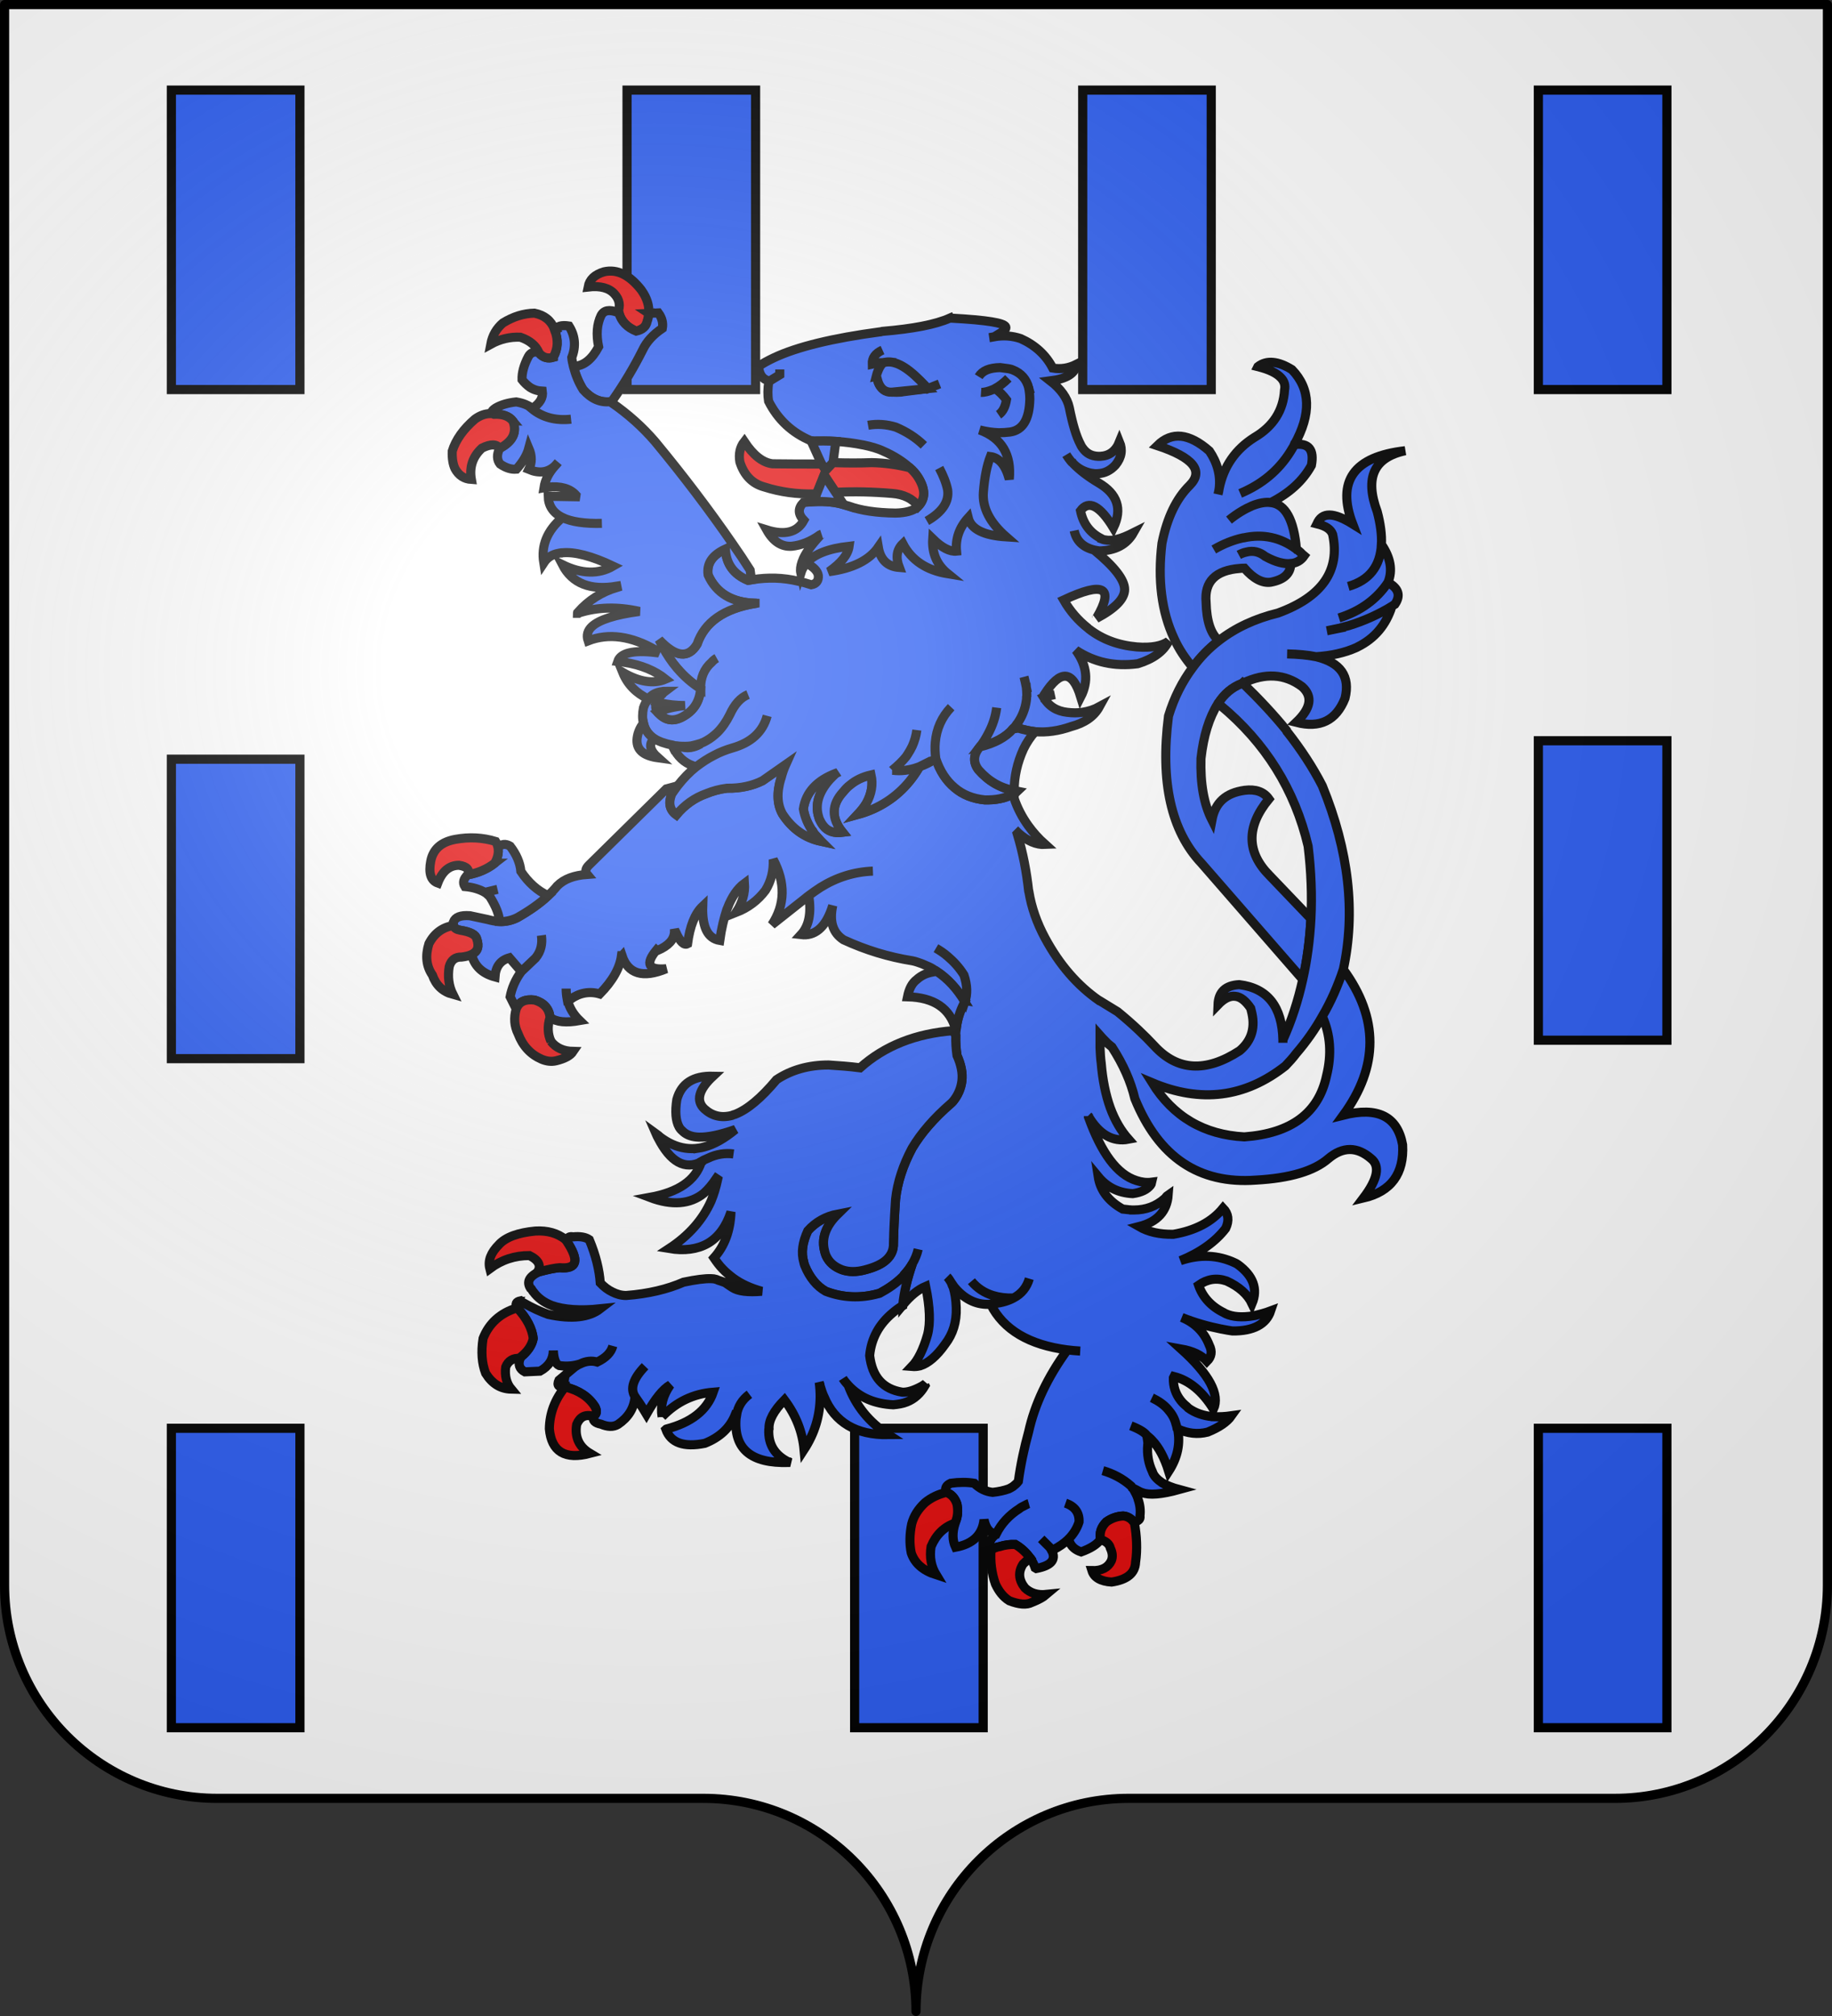
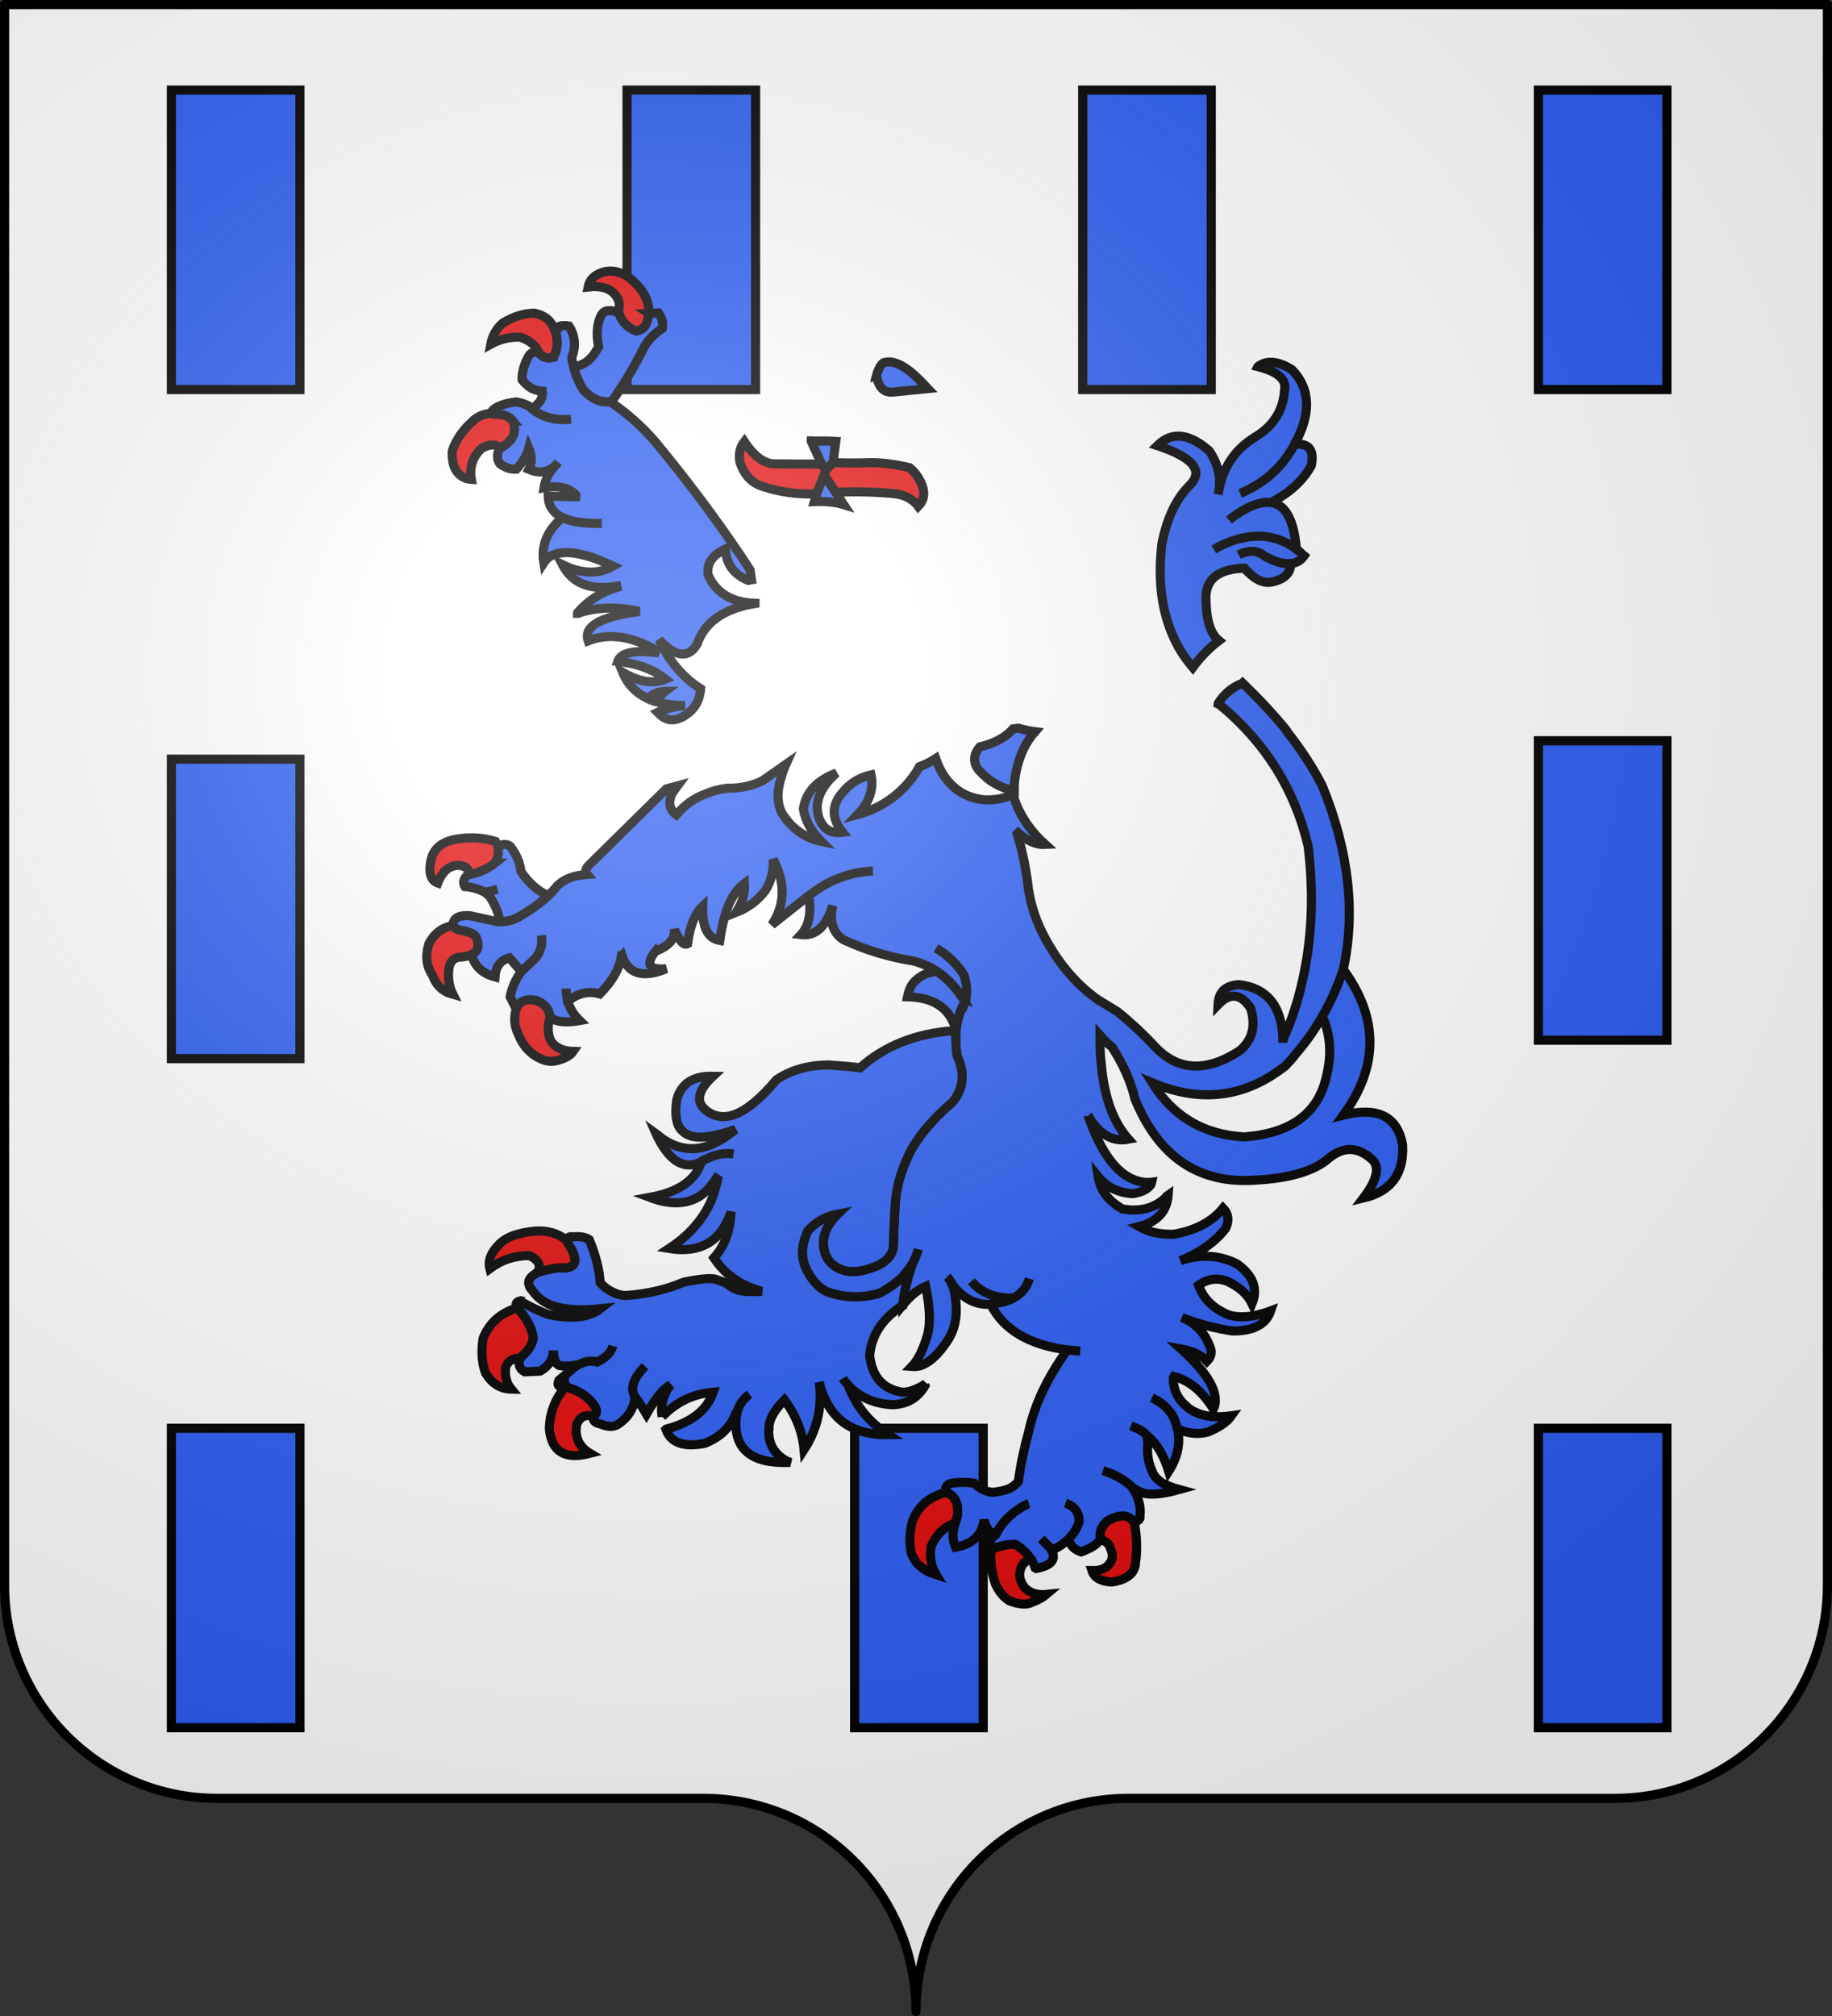
<svg xmlns="http://www.w3.org/2000/svg" xmlns:ns1="http://sodipodi.sourceforge.net/DTD/sodipodi-0.dtd" xmlns:ns2="http://www.inkscape.org/namespaces/inkscape" xmlns:xlink="http://www.w3.org/1999/xlink" height="660" width="600" version="1.0" id="svg2" ns1:version="0.32" ns2:version="0.48.0 r9654" ns1:docname="Blason ville be Leuze-en-Hainaut.svg" ns2:output_extension="org.inkscape.output.svg.inkscape" ns1:modified="true">
  <rect width="100%" height="100%" fill="#333333" stroke="none" />
  <title id="title4079">Blason ville be Leuze-en-Hainaut</title>
  <ns1:namedview ns2:window-height="1062" ns2:window-width="1337" ns2:pageshadow="2" ns2:pageopacity="0.0" guidetolerance="10.0" gridtolerance="10.0" objecttolerance="10.0" borderopacity="1.0" bordercolor="#666666" pagecolor="#ffffff" id="base" showgrid="false" height="660px" ns2:zoom="1.3075751" ns2:cx="206.31519" ns2:cy="330.00016" ns2:window-x="67" ns2:window-y="0" ns2:current-layer="layer2" ns2:window-maximized="0" />
  <desc id="desc4">Blason de Leuze-en-Hainaut (Belgique)</desc>
  <defs id="defs6">
    <ns2:perspective ns1:type="inkscape:persp3d" ns2:vp_x="0 : 330 : 1" ns2:vp_y="0 : 1000 : 0" ns2:vp_z="600 : 330 : 1" ns2:persp3d-origin="300 : 220 : 1" id="perspective30" />
    <linearGradient id="linearGradient2893">
      <stop style="stop-color:white;stop-opacity:0.314;" offset="0" id="stop2895" />
      <stop id="stop2897" offset="0.19" style="stop-color:white;stop-opacity:0.251;" />
      <stop style="stop-color:#6b6b6b;stop-opacity:0.125;" offset="0.6" id="stop2901" />
      <stop style="stop-color:black;stop-opacity:0.125;" offset="1" id="stop2899" />
    </linearGradient>
    <radialGradient ns2:collect="always" xlink:href="#linearGradient2893" id="radialGradient2883" cx="203.198" cy="218.01" fx="203.198" fy="218.01" r="300" gradientTransform="matrix(1.36,0,0,1.355,-79.528,-87.645)" gradientUnits="userSpaceOnUse" />
    <linearGradient id="linearGradient2955">
      <stop style="stop-color:white;stop-opacity:0;" offset="0" id="stop2965" />
      <stop style="stop-color:black;stop-opacity:0.646;" offset="1" id="stop2959" />
    </linearGradient>
    <radialGradient ns2:collect="always" xlink:href="#linearGradient2955" id="radialGradient2961" cx="225.524" cy="218.901" fx="225.524" fy="218.901" r="300" gradientTransform="matrix(-4.167939e-4,2.183,-1.884,-3.599562e-4,615.597,-289.121)" gradientUnits="userSpaceOnUse" />
    <polygon id="star" transform="scale(53,53)" points="0,-1 0.588,0.809 -0.951,-0.309 0.951,-0.309 -0.588,0.809 0,-1 " />
    <clipPath id="clip">
      <path d="M 0,-200 L 0,600 L 300,600 L 300,-200 L 0,-200 z " id="path10" />
    </clipPath>
    <radialGradient ns2:collect="always" xlink:href="#linearGradient2955" id="radialGradient1911" gradientUnits="userSpaceOnUse" gradientTransform="matrix(-4.167939e-4,2.183,-1.884,-3.599562e-4,1395.597,-309.121)" cx="225.524" cy="218.901" fx="225.524" fy="218.901" r="300" />
    <radialGradient ns2:collect="always" xlink:href="#linearGradient2955" id="radialGradient2928" cx="-483.508" cy="153.928" fx="-483.508" fy="153.928" r="300" gradientTransform="matrix(0,2.342,-2.291,0,562.913,1323.77)" gradientUnits="userSpaceOnUse" />
    <radialGradient ns2:collect="always" xlink:href="#linearGradient2893" id="radialGradient11919" gradientUnits="userSpaceOnUse" gradientTransform="matrix(1.551,0,0,1.35,-227.894,-51.264)" cx="285.186" cy="200.448" fx="285.186" fy="200.448" r="300" />
    <radialGradient r="300" fy="226.331" fx="221.445" cy="226.331" cx="221.445" gradientTransform="matrix(1.353,0,0,1.349,-77.629,-85.747)" gradientUnits="userSpaceOnUse" id="radialGradient3163" xlink:href="#linearGradient2893" ns2:collect="always" />
    <linearGradient id="linearGradient2546">
      <stop id="stop2548" offset="0" style="stop-color:white;stop-opacity:0.314;" />
      <stop style="stop-color:white;stop-opacity:0.251;" offset="0.19" id="stop2550" />
      <stop id="stop2552" offset="0.6" style="stop-color:#6b6b6b;stop-opacity:0.125;" />
      <stop id="stop2554" offset="1" style="stop-color:black;stop-opacity:0.125;" />
    </linearGradient>
    <ns2:perspective id="perspective49" ns2:persp3d-origin="300 : 220 : 1" ns2:vp_z="600 : 330 : 1" ns2:vp_y="0 : 1000 : 0" ns2:vp_x="0 : 330 : 1" ns1:type="inkscape:persp3d" />
    <radialGradient r="300" fy="200.448" fx="285.186" cy="200.448" cx="285.186" gradientTransform="matrix(1.551,0,0,1.35,-227.894,-51.264)" gradientUnits="userSpaceOnUse" id="radialGradient3694" xlink:href="#linearGradient2893" ns2:collect="always" />
    <radialGradient gradientUnits="userSpaceOnUse" gradientTransform="matrix(0,2.342,-2.291,0,562.913,1323.77)" r="300" fy="153.928" fx="-483.508" cy="153.928" cx="-483.508" id="radialGradient3692" xlink:href="#linearGradient2955" ns2:collect="always" />
    <radialGradient r="300" fy="218.901" fx="225.524" cy="218.901" cx="225.524" gradientTransform="matrix(-4.167939e-4,2.183,-1.884,-3.599562e-4,1395.597,-309.121)" gradientUnits="userSpaceOnUse" id="radialGradient3690" xlink:href="#linearGradient2955" ns2:collect="always" />
    <clipPath id="clipPath3686">
      <path id="path3688" d="M 0,-200 L 0,600 L 300,600 L 300,-200 L 0,-200 z " />
    </clipPath>
    <polygon points="0,-1 0.588,0.809 -0.951,-0.309 0.951,-0.309 -0.588,0.809 0,-1 " transform="scale(53,53)" id="polygon3684" />
    <radialGradient gradientUnits="userSpaceOnUse" gradientTransform="matrix(-4.167939e-4,2.183,-1.884,-3.599562e-4,615.597,-289.121)" r="300" fy="218.901" fx="225.524" cy="218.901" cx="225.524" id="radialGradient3682" xlink:href="#linearGradient2955" ns2:collect="always" />
    <linearGradient id="linearGradient3676">
      <stop id="stop3678" offset="0" style="stop-color:white;stop-opacity:0;" />
      <stop id="stop3680" offset="1" style="stop-color:black;stop-opacity:0.646;" />
    </linearGradient>
    <radialGradient gradientUnits="userSpaceOnUse" gradientTransform="matrix(1.36,0,0,1.355,-79.528,-87.645)" r="300" fy="218.01" fx="203.198" cy="218.01" cx="203.198" id="radialGradient3674" xlink:href="#linearGradient2893" ns2:collect="always" />
    <linearGradient id="linearGradient3664">
      <stop id="stop3666" offset="0" style="stop-color:white;stop-opacity:0.314;" />
      <stop style="stop-color:white;stop-opacity:0.251;" offset="0.19" id="stop3668" />
      <stop id="stop3670" offset="0.6" style="stop-color:#6b6b6b;stop-opacity:0.125;" />
      <stop id="stop3672" offset="1" style="stop-color:black;stop-opacity:0.125;" />
    </linearGradient>
    <ns2:perspective id="perspective3661" ns2:persp3d-origin="300 : 220 : 1" ns2:vp_z="600 : 330 : 1" ns2:vp_y="0 : 1000 : 0" ns2:vp_x="0 : 330 : 1" ns1:type="inkscape:persp3d" />
    <ns2:perspective ns1:type="inkscape:persp3d" ns2:vp_x="0 : 330 : 1" ns2:vp_y="0 : 1000 : 0" ns2:vp_z="600 : 330 : 1" ns2:persp3d-origin="300 : 220 : 1" id="perspective3051" />
    <linearGradient id="linearGradient3054">
      <stop style="stop-color:white;stop-opacity:0.314;" offset="0" id="stop3056" />
      <stop id="stop3058" offset="0.19" style="stop-color:white;stop-opacity:0.251;" />
      <stop style="stop-color:#6b6b6b;stop-opacity:0.125;" offset="0.6" id="stop3060" />
      <stop style="stop-color:black;stop-opacity:0.125;" offset="1" id="stop3062" />
    </linearGradient>
    <linearGradient id="linearGradient2885">
      <stop id="stop2887" offset="0" style="stop-color:white;stop-opacity:1;" />
      <stop style="stop-color:white;stop-opacity:1;" offset="0.229" id="stop2891" />
      <stop id="stop2889" offset="1" style="stop-color:black;stop-opacity:1;" />
    </linearGradient>
    <linearGradient id="linearGradient3068">
      <stop id="stop2867" offset="0" style="stop-color:#fd0000;stop-opacity:1;" />
      <stop style="stop-color:#e77275;stop-opacity:0.659;" offset="0.5" id="stop2873" />
      <stop style="stop-color:black;stop-opacity:0.323;" offset="1" id="stop3072" />
    </linearGradient>
    <radialGradient ns2:collect="always" xlink:href="#linearGradient2955" id="radialGradient3074" cx="225.524" cy="218.901" fx="225.524" fy="218.901" r="300" gradientTransform="matrix(-4.167939e-4,2.183,-1.884,-3.599562e-4,615.597,-289.121)" gradientUnits="userSpaceOnUse" />
    <polygon id="polygon3076" transform="scale(53,53)" points="0,-1 0.588,0.809 -0.951,-0.309 0.951,-0.309 -0.588,0.809 0,-1 " />
    <clipPath id="clipPath3078">
      <path d="M 0,-200 L 0,600 L 300,600 L 300,-200 L 0,-200 z " id="path3080" />
    </clipPath>
    <radialGradient ns2:collect="always" xlink:href="#linearGradient2955" id="radialGradient3082" gradientUnits="userSpaceOnUse" gradientTransform="matrix(-4.167939e-4,2.183,-1.884,-3.599562e-4,615.597,-289.121)" cx="225.524" cy="218.901" fx="225.524" fy="218.901" r="300" />
    <radialGradient ns2:collect="always" xlink:href="#linearGradient2955" id="radialGradient2865" gradientUnits="userSpaceOnUse" gradientTransform="matrix(0,1.749,-1.593,-1.049767e-7,551.788,-191.29)" cx="225.524" cy="218.901" fx="225.524" fy="218.901" r="300" />
    <radialGradient ns2:collect="always" xlink:href="#linearGradient2955" id="radialGradient2871" gradientUnits="userSpaceOnUse" gradientTransform="matrix(0,1.386,-1.323,-5.741131e-8,-158.082,-109.541)" cx="225.524" cy="218.901" fx="225.524" fy="218.901" r="300" />
    <radialGradient r="300" fy="200.448" fx="285.186" cy="200.448" cx="285.186" gradientTransform="matrix(1.551,0,0,1.35,-227.894,-51.264)" gradientUnits="userSpaceOnUse" id="radialGradient4150" xlink:href="#linearGradient2893" ns2:collect="always" />
    <radialGradient gradientUnits="userSpaceOnUse" gradientTransform="matrix(0,2.342,-2.291,0,562.913,1323.77)" r="300" fy="153.928" fx="-483.508" cy="153.928" cx="-483.508" id="radialGradient4148" xlink:href="#linearGradient2955" ns2:collect="always" />
    <radialGradient r="300" fy="218.901" fx="225.524" cy="218.901" cx="225.524" gradientTransform="matrix(-4.167939e-4,2.183,-1.884,-3.599562e-4,1395.597,-309.121)" gradientUnits="userSpaceOnUse" id="radialGradient4146" xlink:href="#linearGradient2955" ns2:collect="always" />
    <clipPath id="clipPath4142">
      <path id="path4144" d="M 0,-200 L 0,600 L 300,600 L 300,-200 L 0,-200 z " />
    </clipPath>
    <polygon points="0,-1 0.588,0.809 -0.951,-0.309 0.951,-0.309 -0.588,0.809 0,-1 " transform="scale(53,53)" id="polygon4140" />
    <radialGradient gradientUnits="userSpaceOnUse" gradientTransform="matrix(-4.167939e-4,2.183,-1.884,-3.599562e-4,615.597,-289.121)" r="300" fy="218.901" fx="225.524" cy="218.901" cx="225.524" id="radialGradient4138" xlink:href="#linearGradient2955" ns2:collect="always" />
    <linearGradient id="linearGradient4132">
      <stop id="stop4134" offset="0" style="stop-color:white;stop-opacity:0;" />
      <stop id="stop4136" offset="1" style="stop-color:black;stop-opacity:0.646;" />
    </linearGradient>
    <radialGradient gradientUnits="userSpaceOnUse" gradientTransform="matrix(1.36,0,0,1.355,-79.528,-87.645)" r="300" fy="218.01" fx="203.198" cy="218.01" cx="203.198" id="radialGradient4130" xlink:href="#linearGradient2893" ns2:collect="always" />
    <linearGradient id="linearGradient4120">
      <stop id="stop4122" offset="0" style="stop-color:white;stop-opacity:0.314;" />
      <stop style="stop-color:white;stop-opacity:0.251;" offset="0.19" id="stop4124" />
      <stop id="stop4126" offset="0.6" style="stop-color:#6b6b6b;stop-opacity:0.125;" />
      <stop id="stop4128" offset="1" style="stop-color:black;stop-opacity:0.125;" />
    </linearGradient>
    <ns2:perspective id="perspective2865" ns2:persp3d-origin="300 : 220 : 1" ns2:vp_z="600 : 330 : 1" ns2:vp_y="0 : 1000 : 0" ns2:vp_x="0 : 330 : 1" ns1:type="inkscape:persp3d" />
    <linearGradient id="linearGradient2893-9">
      <stop id="stop2895-3" offset="0" style="stop-color:white;stop-opacity:0.314;" />
      <stop style="stop-color:white;stop-opacity:0.251;" offset="0.19" id="stop2897-8" />
      <stop id="stop2901-0" offset="0.6" style="stop-color:#6b6b6b;stop-opacity:0.125;" />
      <stop id="stop2899-2" offset="1" style="stop-color:black;stop-opacity:0.125;" />
    </linearGradient>
    <ns2:perspective id="perspective3699" ns2:persp3d-origin="280.5 : 226.66667 : 1" ns2:vp_z="561 : 340 : 1" ns2:vp_y="0 : 1000 : 0" ns2:vp_x="0 : 340 : 1" ns1:type="inkscape:persp3d" />
  </defs>
  <g ns2:groupmode="layer" id="layer1" ns2:label="Fond écu" ns1:insensitive="true">
    <path id="path2014" style="fill:#ffffff;fill-opacity:1;fill-rule:nonzero;stroke:none" d="m 300,658.499 c 0,-38.504 31.203,-69.754 69.65,-69.754 38.447,0 120.753,0 159.2,0 38.447,0 69.65,-31.25 69.65,-69.754 l 0,-517.492 -597,1.99e-5 -9.9e-6,517.492 c 0,38.504 31.203,69.754 69.65,69.754 38.447,0 120.753,0 159.2,0 38.447,0 69.65,31.25 69.65,69.754 z" ns1:nodetypes="cssccccssc" ns2:connector-curvature="0" />
  </g>
  <g ns2:groupmode="layer" id="layer2" ns2:label="Meubles">
    <rect style="fill:#2b5df2;fill-opacity:1;stroke:#000000;stroke-width:3;stroke-miterlimit:4;stroke-opacity:1;stroke-dasharray:none" id="rect4004" width="42.101" height="98.036" x="279.899" y="467.592" />
    <rect y="29.5" x="205.362" height="98.036" width="42.101" id="rect3998" style="fill:#2b5df2;fill-opacity:1;stroke:#000000;stroke-width:3;stroke-miterlimit:4;stroke-opacity:1;stroke-dasharray:none" />
    <g id="g4049" transform="matrix(1.1,0,0,1.1,-30,-30.695)">
      <path ns2:connector-curvature="0" d="m 401.803,137.023 c 3.337,0.834 5.63,1.946 6.882,3.337 0.972,1.043 1.32,2.224 1.043,3.615 -0.348,6.117 -3.406,10.844 -8.967,14.111 -5.63,3.545 -9.175,8.619 -10.496,15.223 -0.07,0.626 -0.209,1.112 -0.348,1.738 0.138,-0.626 0.277,-1.112 0.348,-1.738 0.486,-3.962 -0.557,-7.716 -2.919,-11.191 -6.047,-5.283 -11.192,-5.839 -15.501,-1.599 10.704,3.545 13.902,7.507 9.661,11.817 -3.962,3.893 -6.743,9.593 -8.271,17.239 -1.321,10.844 -0.139,20.367 3.614,28.361 1.39,3.128 3.337,5.978 5.561,8.619 2.224,-3.058 4.796,-5.7 7.785,-7.994 -2.433,-1.946 -3.684,-5.839 -3.823,-11.4 -0.556,-6.186 2.851,-9.523 10.01,-10.079 0.487,-0.07 0.972,-0.07 1.39,-0.07 2.71,3.128 5.352,4.518 7.855,4.171 3.962,-0.765 5.908,-2.572 5.978,-5.561 -2.015,0.209 -4.518,-0.417 -7.576,-2.085 -1.738,-1.39 -3.615,-1.877 -5.7,-1.321 -0.695,0.139 -1.46,0.417 -2.224,0.834 0.765,-0.417 1.529,-0.695 2.224,-0.834 2.085,-0.556 3.962,-0.07 5.7,1.321 3.058,1.668 5.561,2.294 7.576,2.085 1.668,-0.139 2.99,-0.904 3.962,-2.294 -0.417,-0.348 -0.834,-0.695 -1.112,-1.043 -0.348,-0.348 -0.765,-0.626 -1.113,-0.904 -0.07,0 -0.07,0 -0.07,0 -0.07,-0.07 -0.07,-0.07 -0.07,-0.07 -4.727,-3.476 -9.941,-4.588 -15.64,-3.337 -0.209,0 -0.348,0 -0.487,0.07 -2.711,0.626 -5.561,1.738 -8.412,3.406 2.851,-1.668 5.7,-2.78 8.412,-3.406 0.139,-0.07 0.277,-0.07 0.487,-0.07 5.699,-1.251 10.913,-0.139 15.64,3.337 l 0.07,0 c -0.765,-8.689 -3.267,-13.346 -7.646,-13.833 -1.599,-0.209 -3.476,0.139 -5.561,0.973 -2.085,0.904 -4.379,2.224 -6.882,4.24 2.503,-2.016 4.796,-3.337 6.882,-4.24 2.085,-0.834 3.962,-1.182 5.561,-0.973 5.491,-2.78 9.523,-6.395 12.095,-11.052 0.904,-4.727 -0.834,-6.812 -5.075,-6.186 -0.138,0.348 -0.348,0.765 -0.556,1.043 -3.337,5.769 -8.063,10.01 -14.18,12.86 -0.418,0.209 -0.904,0.417 -1.39,0.626 0.486,-0.209 0.972,-0.417 1.39,-0.626 6.117,-2.85 10.844,-7.09 14.18,-12.86 0.209,-0.278 0.418,-0.695 0.556,-1.043 5.075,-9.106 4.866,-16.544 -0.695,-22.313 -4.099,-2.572 -7.575,-2.919 -10.147,-0.904 z" id="path2863" style="fill:#2b5df2;stroke:#000000;stroke-width:2.707;stroke-miterlimit:4;stroke-dasharray:none" />
-       <path ns2:connector-curvature="0" d="m 419.39,183.804 c 2.572,0.626 4.101,1.599 4.657,3.128 2.294,10.774 -3.128,18.629 -16.266,23.425 -6.812,1.668 -12.65,4.379 -17.586,8.202 -2.989,2.294 -5.561,4.935 -7.785,7.994 -3.128,4.171 -5.561,8.967 -7.228,14.458 -2.503,19.602 0.765,34.199 9.801,43.792 l 30.168,34.617 c 1.32,-5.839 2.085,-11.817 2.433,-18.073 l -12.235,-12.79 c -6.951,-6.951 -7.089,-14.597 -0.277,-22.869 -1.529,-2.155 -3.962,-2.989 -7.229,-2.572 -5.561,0.765 -8.758,3.615 -9.732,8.828 -2.433,-4.796 -3.476,-10.844 -3.267,-18.281 0.765,-6.812 2.433,-12.164 5.005,-16.266 0,0 0,0 0.07,0 0,-0.07 0,-0.139 0.07,-0.139 1.807,-2.85 4.171,-4.796 7.021,-5.908 0.07,-0.07 0.209,-0.07 0.278,-0.139 0,0 0,0 0.07,0 6.604,-3.128 12.442,-2.78 17.587,1.043 3.266,2.919 2.641,6.465 -1.738,10.635 7.021,1.807 11.886,-0.487 14.527,-7.16 1.599,-6.534 -1.32,-10.635 -8.619,-12.373 -2.433,-0.487 -5.284,-0.765 -8.619,-0.834 3.337,0.07 6.186,0.348 8.619,0.834 4.588,-0.278 8.48,-1.182 11.817,-2.641 0.209,-0.07 0.417,-0.209 0.556,-0.278 5.074,-2.502 8.48,-6.534 10.218,-12.095 -3.893,2.363 -8.133,4.31 -12.86,5.769 -0.765,0.209 -1.46,0.348 -2.085,0.556 -0.07,0 -0.07,0 -0.07,0.07 -1.46,0.278 -2.919,0.626 -4.379,0.904 1.46,-0.278 2.919,-0.626 4.379,-0.904 0,-0.07 0,-0.07 0.07,-0.07 0.625,-0.209 1.32,-0.348 2.085,-0.556 4.727,-1.46 8.966,-3.406 12.86,-5.769 l 0.486,-0.348 c 0.139,-0.07 0.278,-0.209 0.418,-0.278 1.738,-2.572 1.112,-4.727 -2.085,-6.465 -3.337,5.005 -8.202,8.55 -14.597,10.566 6.395,-2.016 11.261,-5.561 14.597,-10.566 1.46,-3.615 0.765,-7.368 -1.946,-11.33 -0.348,6.534 -3.615,10.705 -9.871,12.512 6.256,-1.807 9.523,-5.978 9.871,-12.512 0.138,-2.85 -0.278,-6.047 -1.252,-9.732 -3.753,-10.079 -1.043,-16.127 8.341,-18.142 -15.362,1.738 -20.506,9.036 -15.64,21.826 -5.701,-3.545 -9.177,-3.615 -10.637,-0.07 z" id="path2865" style="fill:#2b5df2;stroke:#000000;stroke-width:2.707;stroke-miterlimit:4;stroke-dasharray:none" />
      <path ns2:connector-curvature="0" d="m 389.917,237.397 0.695,0.417 c 13.416,11.122 22.173,25.094 26.136,41.915 0.904,7.438 1.182,14.667 0.834,21.618 -0.348,6.256 -1.113,12.234 -2.433,18.073 -1.39,6.326 -3.337,12.303 -5.908,18.003 0,0.277 0,0.556 0,0.833 0,-0.277 0,-0.556 0,-0.833 -0.209,-9.871 -4.518,-15.431 -12.999,-16.474 -4.101,0.209 -6.186,2.224 -6.326,5.978 1.807,-1.877 3.545,-2.71 5.143,-2.502 1.599,0.139 3.128,1.39 4.588,3.545 l 0.138,0.556 c 1.39,5.075 0.209,9.036 -3.405,12.095 -10.079,6.534 -18.559,6.047 -25.442,-1.46 -2.78,-2.99 -6.394,-6.465 -10.913,-10.149 -1.738,-1.043 -3.476,-2.155 -5.213,-3.198 -0.07,0 -0.209,0 -0.209,-0.07 -6.533,-4.517 -11.886,-10.703 -16.195,-18.697 -2.433,-4.518 -4.032,-9.106 -4.796,-13.763 -0.07,-0.07 -0.07,-0.139 -0.07,-0.209 -0.625,-5.7 -1.668,-11.261 -3.405,-17.03 l 0.277,-0.278 0.07,0.07 c 2.641,2.363 5.352,3.545 7.994,3.406 -2.016,-1.807 -3.685,-3.684 -5.075,-5.63 -1.807,-2.502 -3.198,-5.213 -4.171,-8.063 0,-0.417 0,-0.765 0,-1.321 l -0.486,0.07 c -2.363,1.251 -5.075,1.738 -8.272,1.668 -3.545,-0.348 -6.534,-1.529 -8.967,-3.615 -2.502,-2.085 -4.379,-4.935 -5.63,-8.689 -1.599,1.043 -3.198,1.807 -4.866,2.433 -0.07,0.139 -0.139,0.348 -0.209,0.417 -3.267,5.491 -7.855,9.662 -13.694,12.234 -1.39,0.626 -2.989,1.182 -4.518,1.599 1.043,-1.112 1.946,-2.224 2.641,-3.406 1.529,-2.78 2.016,-5.561 1.39,-8.411 -2.433,0.556 -4.518,1.529 -6.256,2.989 -0.765,0.556 -1.39,1.251 -2.016,2.016 -3.545,3.823 -3.615,7.855 -0.209,12.095 -2.572,0.348 -4.518,-0.348 -5.769,-2.016 -0.487,-0.626 -0.834,-1.251 -1.182,-2.016 -0.07,-0.209 -0.07,-0.348 -0.139,-0.487 -1.182,-3.684 -0.07,-7.438 3.267,-11.191 0.626,-0.626 1.251,-1.321 2.016,-1.946 -5.839,2.155 -9.175,5.769 -9.871,10.705 0.417,2.433 1.39,4.657 2.78,6.673 0.07,0.07 0.07,0.209 0.139,0.209 0.07,0.139 0.209,0.278 0.278,0.417 0.626,0.695 1.321,1.46 2.016,2.224 0.07,0.07 0.07,0.07 0.139,0.139 -4.866,-1.043 -8.689,-3.754 -11.539,-8.133 -1.599,-2.78 -1.807,-6.326 -0.487,-10.705 0,-0.07 0,-0.07 0.07,-0.139 0.348,-1.321 0.765,-2.572 1.39,-3.962 l -6.951,4.866 c -2.919,1.46 -6.465,2.294 -10.496,2.224 l -0.07,0 c -2.224,0.278 -4.24,0.834 -6.117,1.599 -3.545,1.251 -6.534,3.406 -8.967,6.326 -2.016,-1.46 -2.433,-3.545 -1.39,-6.186 0.556,-0.834 1.182,-1.668 1.738,-2.433 l -3.337,0.904 -22.939,22.591 c -1.112,1.043 -1.321,2.016 -0.626,2.85 -3.823,0.278 -6.812,1.321 -8.897,3.406 -0.834,1.043 -1.738,1.946 -2.711,2.919 -2.502,2.363 -5.63,4.518 -9.175,6.534 -1.668,0.834 -3.476,1.251 -5.352,1.182 -1.112,-0.07 -2.294,-0.278 -3.545,-0.626 l -0.348,-0.07 -4.866,-1.043 c -2.85,-0.209 -4.379,0.417 -4.935,1.877 0,0.348 0,0.695 0,1.043 0.278,0.765 0.904,1.182 2.016,1.39 3.058,0.487 4.657,1.321 4.935,2.572 0.765,2.224 0.348,3.754 -1.529,4.657 0.834,3.406 3.128,5.631 6.951,6.674 0.209,-3.058 1.599,-4.936 4.31,-5.7 l 3.545,4.1 4.24,-4.032 c 1.599,-1.946 2.085,-4.171 1.738,-6.743 0.348,2.572 -0.139,4.796 -1.738,6.743 l -4.24,4.032 c -1.807,2.433 -2.85,5.005 -3.337,7.508 l 1.807,3.614 c 0.834,-2.155 2.641,-2.989 5.491,-2.641 2.78,0.834 4.31,2.572 4.588,5.144 1.877,1.46 4.866,1.668 8.828,0.972 -1.877,-1.807 -3.058,-3.823 -3.615,-6.047 -0.07,-0.07 -0.07,-0.07 -0.07,-0.07 -0.209,-1.112 -0.348,-2.224 -0.348,-3.405 0,1.181 0.139,2.294 0.348,3.405 l 0.904,-0.209 c 2.711,-1.946 5.7,-2.502 8.758,-1.599 3.823,-3.893 5.978,-7.716 6.465,-11.4 0.07,0 0.07,0 0.139,-0.07 1.807,5.491 6.186,6.881 13.207,3.962 -5.352,0.486 -6.326,-1.39 -2.989,-5.491 0.07,0.07 0.209,0.07 0.348,0.07 3.267,-1.39 4.935,-3.198 5.074,-5.491 0,-0.278 0,-0.556 0,-0.834 0.07,0.209 0.209,0.487 0.278,0.695 0,0 0,0 0.07,0.07 1.321,2.989 2.502,4.101 3.545,3.545 0.695,-5.213 2.155,-8.967 4.518,-11.191 -0.209,6.256 1.46,9.593 5.074,10.218 0.487,-3.545 1.251,-6.604 2.085,-9.175 0.07,-0.07 0.07,-0.07 0.07,-0.139 0.07,-0.139 0.07,-0.278 0.139,-0.348 1.321,-3.406 2.989,-5.839 5.074,-7.368 0.209,2.919 -0.626,5.769 -2.502,8.689 3.545,-1.39 6.465,-3.545 8.758,-6.604 1.668,-2.711 2.433,-5.769 2.294,-9.175 3.684,6.951 3.545,13.485 -0.417,19.463 l 10.983,-8.689 c 1.112,-0.834 2.294,-1.668 3.476,-2.433 4.796,-2.989 10.01,-4.657 15.64,-4.866 -5.63,0.209 -10.844,1.877 -15.64,4.866 -1.182,0.765 -2.363,1.599 -3.476,2.433 0.834,5.213 0.07,9.036 -2.294,11.608 4.032,0.487 7.09,-2.016 9.036,-7.438 0.139,-0.417 0.278,-0.765 0.417,-1.251 -1.043,4.796 0,8.133 3.198,10.218 6.604,3.058 13.485,5.144 20.506,6.256 1.043,0.209 1.946,0.556 2.919,0.904 0.695,0.278 1.32,0.556 2.085,0.904 0.765,0.348 1.46,0.834 2.224,1.321 3.266,2.155 6.047,5.144 8.411,9.106 0.765,-2.224 0.765,-4.866 -0.278,-7.994 -1.39,-2.224 -3.058,-4.032 -4.866,-5.561 -1.112,-0.972 -2.294,-1.738 -3.476,-2.433 1.182,0.695 2.363,1.46 3.476,2.433 1.808,1.529 3.476,3.337 4.866,5.561 1.043,3.128 1.043,5.77 0.278,7.994 -0.139,0 -0.278,0.07 -0.139,0.139 -1.39,2.641 -2.224,5.422 -2.502,8.412 -0.07,0.486 -0.07,1.043 -0.07,1.529 -0.07,1.877 0.07,3.823 0.348,5.839 1.252,2.78 1.738,5.283 1.46,7.646 -0.278,2.155 -1.113,4.171 -2.641,6.047 -0.209,0.139 -0.278,0.348 -0.557,0.556 -5.143,4.449 -8.966,8.897 -11.608,13.346 -2.711,5.074 -4.379,10.149 -4.935,15.222 -0.348,5.144 -0.556,9.523 -0.626,13.069 0.07,1.946 -0.626,3.545 -2.016,4.866 -1.39,1.32 -3.476,2.294 -6.395,3.058 -2.572,0.695 -4.866,0.695 -6.882,0 -2.224,-0.834 -3.823,-2.155 -4.727,-4.1 -0.278,-0.626 -0.487,-1.321 -0.626,-2.085 -0.695,-3.546 0.626,-7.021 4.101,-10.427 -3.615,0.695 -6.604,2.363 -8.967,5.004 -1.599,3.476 -2.016,6.534 -1.182,9.384 0.07,0.348 0.139,0.626 0.278,0.973 1.46,3.545 3.545,6.117 6.256,7.646 5.074,1.946 10.357,2.155 15.64,0.695 0.07,0 0.209,0 0.348,-0.07 2.711,-1.46 5.005,-3.058 6.812,-4.866 0.139,-0.139 0.278,-0.278 0.417,-0.418 0,-0.139 0.139,-0.277 0.209,-0.348 0.904,-0.972 1.738,-2.085 2.363,-3.198 0.765,-1.321 1.39,-2.78 1.738,-4.31 -0.348,1.529 -0.973,2.989 -1.738,4.31 -1.529,4.448 -2.502,8.55 -2.85,12.234 0,0 0,0 0,0.07 2.294,-2.78 4.518,-4.588 6.812,-5.561 1.251,6.117 1.46,10.983 0.556,14.388 -1.251,4.38 -2.85,7.577 -4.657,9.454 0.834,0.07 1.668,0 2.433,-0.209 0,0 0,0 0.07,0 2.363,-0.765 4.866,-2.851 7.368,-6.395 2.363,-3.058 3.476,-6.674 3.337,-10.913 -0.07,-2.433 -0.417,-4.449 -0.904,-6.047 -0.278,-0.487 -0.417,-0.972 -0.626,-1.46 -0.348,-0.556 -0.695,-1.182 -1.181,-1.668 0.486,0.487 0.833,1.113 1.181,1.668 0.348,0.487 0.626,0.904 0.904,1.32 2.919,3.546 6.325,5.284 10.217,5.213 0.139,0 0.348,0 0.626,-0.07 0.348,-0.07 0.626,-0.07 0.973,-0.07 0.07,-0.07 0.138,-0.07 0.138,-0.07 2.295,-0.277 4.171,-0.834 5.7,-1.668 -2.224,0.07 -4.31,-0.209 -6.117,-0.765 -2.502,-0.765 -4.657,-2.155 -6.395,-4.24 1.738,2.085 3.893,3.476 6.395,4.24 1.807,0.556 3.893,0.834 6.117,0.765 2.433,-1.252 3.962,-3.198 4.727,-5.77 -0.765,2.572 -2.294,4.518 -4.727,5.77 -1.529,0.833 -3.405,1.39 -5.7,1.668 0,0 -0.07,0 -0.138,0.07 -0.348,0 -0.626,0 -0.973,0.07 3.823,7.646 11.539,12.164 22.869,13.624 1.181,0.139 2.502,0.278 3.823,0.348 -1.321,-0.07 -2.642,-0.209 -3.823,-0.348 -5.908,8.133 -9.732,16.197 -11.54,24.399 -1.321,4.797 -2.363,9.663 -3.058,14.737 -0.418,0.556 -0.973,1.043 -1.599,1.529 -0.417,0.278 -0.833,0.487 -1.251,0.695 -1.32,0.487 -2.919,0.834 -4.796,1.043 -1.947,-0.209 -3.823,-1.043 -5.491,-2.71 -2.085,-0.348 -4.449,-0.348 -7.021,0 -1.321,0.625 -1.808,1.46 -1.321,2.71 1.46,0.487 2.572,1.599 3.198,3.476 0.348,1.877 0.278,3.615 -0.417,5.284 -0.07,0.139 -0.07,0.277 -0.139,0.417 0,0 0,0 0,0.07 -0.834,2.641 -0.834,5.004 0.139,7.089 5.213,-0.972 7.994,-3.753 8.48,-8.202 0.556,2.572 1.668,3.962 3.405,4.241 0,0 0.139,0 0.209,0 1.529,-3.058 3.823,-5.561 6.881,-7.508 0.418,-0.348 0.904,-0.625 1.39,-0.833 0.418,-0.209 0.973,-0.557 1.46,-0.695 -0.487,0.138 -1.043,0.486 -1.46,0.695 -0.487,0.209 -0.972,0.486 -1.39,0.833 -3.058,1.947 -5.352,4.449 -6.881,7.508 -0.07,0.07 -0.209,0.209 -0.348,0.348 -1.599,1.32 -1.947,2.71 -1.182,4.1 0,0.07 0,0.139 0,0.209 0.904,-0.417 1.668,-0.765 2.572,-0.904 1.529,-0.487 3.128,-0.695 4.657,-0.625 1.877,1.112 3.267,2.502 4.38,3.961 0.07,0 0.07,0.07 0.138,0.139 0.557,0.904 1.043,1.808 1.39,2.851 l 0.348,0.209 c 4.38,-0.834 5.908,-2.572 4.657,-5.213 -0.139,-0.07 -0.139,-0.209 -0.139,-0.278 -0.209,-0.277 -0.348,-0.556 -0.556,-0.834 l -2.502,-2.502 2.502,2.502 c 0.209,0.278 0.348,0.557 0.556,0.834 0,0.07 0,0.209 0.139,0.278 l 0.348,-0.348 c 1.808,-0.904 3.267,-1.946 4.449,-3.058 1.599,-1.599 2.641,-3.267 3.267,-5.213 0.138,-2.78 -1.252,-4.657 -4.032,-5.63 2.78,0.972 4.171,2.85 4.032,5.63 -0.626,1.946 -1.668,3.615 -3.267,5.213 l 0.277,0.278 c 0.07,0.209 0.209,0.487 0.278,0.695 0.626,1.251 1.668,2.155 3.337,2.71 2.851,-1.043 4.727,-2.224 5.769,-3.684 -0.417,-2.015 0.209,-3.753 1.738,-5.283 1.599,-1.113 3.267,-1.668 5.005,-1.738 1.113,0.07 2.224,0.625 3.198,1.807 0,0 0,0 0.07,0 1.321,-0.277 1.946,-0.904 1.738,-1.807 0.209,-1.668 0,-3.337 -0.556,-4.936 -0.07,-0.209 -0.07,-0.348 -0.139,-0.486 -0.278,-0.765 -0.695,-1.599 -1.182,-2.433 -0.139,-0.139 -0.277,-0.418 -0.487,-0.626 -0.07,-0.07 -0.138,-0.209 -0.209,-0.348 -0.07,-0.07 -0.07,-0.07 -0.07,-0.07 -2.503,-2.224 -5.352,-3.685 -8.412,-4.588 3.058,0.904 5.908,2.363 8.412,4.588 0,0 0,0 0.07,0.07 l 0,0 c 0.07,0.07 0.139,0.209 0.209,0.348 0.139,0.07 0.278,0.209 0.418,0.278 0.625,0.277 1.182,0.625 1.738,0.904 0.277,0.139 0.556,0.277 0.834,0.348 2.085,0.834 5.769,0.556 11.052,-0.904 -2.085,-0.557 -3.753,-1.252 -5.005,-1.947 -1.529,-1.043 -2.571,-2.085 -2.989,-3.405 -1.182,-2.503 -1.599,-5.144 -1.39,-7.855 0.07,-0.348 0.07,-0.695 0,-1.182 -0.07,-0.418 -0.139,-1.043 -0.277,-1.738 -0.626,-0.904 -2.224,-1.877 -4.727,-2.851 2.503,0.973 4.101,1.947 4.727,2.851 0.486,0.417 1.112,0.904 1.599,1.46 2.015,2.085 3.684,5.213 4.935,9.245 2.641,-4.1 3.546,-8.271 2.641,-12.65 -0.07,-0.07 -0.07,-0.07 -0.138,-0.139 -0.07,-0.418 -0.209,-0.904 -0.348,-1.321 -0.418,-1.668 -1.252,-3.058 -2.363,-4.31 -1.182,-1.39 -2.78,-2.502 -4.796,-3.476 2.016,0.973 3.615,2.085 4.796,3.476 1.112,1.252 1.946,2.642 2.363,4.31 0.138,0.418 0.277,0.904 0.348,1.321 0.07,0.07 0.07,0.07 0.138,0.139 2.99,1.39 5.979,1.738 8.967,0.972 3.406,-1.39 5.769,-2.989 7.09,-4.866 -1.946,0.278 -3.684,0.348 -5.352,0.278 -0.07,0 -0.139,0 -0.209,0 -0.07,-0.07 -0.07,-0.07 -0.07,0 -2.78,-0.278 -5.213,-1.113 -7.228,-2.572 -0.139,-0.139 -0.278,-0.278 -0.348,-0.348 -0.07,-0.07 -0.07,-0.07 -0.139,-0.139 l 0,0 c -0.765,-0.625 -1.321,-1.182 -1.807,-1.807 -1.529,-1.946 -2.224,-4.171 -2.156,-6.674 l 0.209,-0.417 c 4.518,1.182 8.412,4.379 11.747,9.732 1.946,-4.379 -1.251,-10.357 -9.662,-17.934 3.476,0.625 6.047,1.807 7.716,3.684 1.39,-1.39 1.599,-2.989 0.695,-4.796 -1.529,-3.961 -4.31,-6.672 -8.202,-8.271 3.961,1.599 7.994,2.71 11.817,3.476 0.138,0 0.277,0 0.417,0.07 0.973,0.209 1.946,0.348 2.85,0.487 6.256,0.07 10.079,-2.016 11.4,-5.978 -1.668,0.625 -3.337,1.043 -4.727,1.39 -0.07,0 -0.139,0 -0.209,0 -0.07,0 -0.139,0 -0.209,0.07 -3.405,0.556 -6.186,0.348 -8.271,-0.626 -0.209,-0.07 -0.348,-0.209 -0.487,-0.277 -3.754,-1.808 -6.326,-4.588 -7.577,-8.202 2.572,-1.808 5.284,-2.295 8.341,-1.252 3.685,1.668 6.256,3.962 7.577,6.743 1.807,-4.379 0.348,-8.271 -4.171,-11.608 -0.278,-0.209 -0.556,-0.348 -0.834,-0.486 -5.143,-2.433 -10.566,-2.642 -16.335,-0.695 5.979,-2.433 10.497,-5.7 13.485,-9.593 1.112,-2.363 0.834,-4.379 -0.765,-6.047 -3.337,4.1 -8.271,6.673 -14.806,7.785 -4.1,0.07 -7.438,-0.695 -10.218,-2.294 5.491,-1.39 8.341,-4.588 8.689,-9.454 -0.209,0.139 -0.348,0.348 -0.556,0.556 -0.139,0.209 -0.277,0.348 -0.487,0.556 -2.571,2.294 -5.63,3.406 -9.106,3.406 -0.07,0 -0.139,0 -0.209,0 -0.209,0 -0.418,0 -0.626,0 -0.07,-0.07 -0.07,-0.07 -0.139,0 -0.765,-0.07 -1.599,-0.209 -2.433,-0.278 -4.24,-2.363 -6.673,-5.561 -7.299,-9.661 2.642,3.198 6.047,4.866 10.288,5.074 2.502,-0.348 4.24,-1.182 5.283,-2.503 0.209,-0.277 0.348,-0.556 0.417,-0.904 -1.599,0.209 -3.128,0 -4.588,-0.487 -5.769,-1.807 -10.427,-8.132 -14.319,-18.977 0,-0.07 0,-0.209 -0.07,-0.277 0,0 0,0 0.07,0.07 0,0.07 0,0.07 0.07,0.139 3.198,5.352 7.229,7.646 11.886,6.743 -2.224,-2.503 -4.032,-5.561 -5.422,-9.314 -1.39,-3.893 -2.294,-8.272 -2.71,-13.346 -0.209,-1.46 -0.278,-2.989 -0.348,-4.518 0,-0.139 0,-0.277 0,-0.348 l 0,-3.337 c 0.486,0.556 1.043,1.112 1.668,1.738 0.556,0.626 1.182,1.112 1.877,1.668 3.406,5.283 5.63,10.356 6.812,15.362 7.09,17.447 19.116,25.511 36.076,24.259 10.149,-0.557 17.308,-2.711 21.548,-6.395 4.31,-3.615 8.55,-3.615 12.721,0 2.711,2.155 2.016,6.047 -2.294,11.747 8.271,-1.946 12.164,-7.299 11.678,-15.849 -1.529,-8.48 -7.438,-11.399 -17.656,-8.828 10.566,-14.527 10.566,-28.917 0,-43.374 -1.599,4.796 -3.614,9.454 -6.256,13.972 2.433,5.422 2.851,11.33 1.252,17.725 -2.364,11.052 -10.497,17.1 -24.469,18.142 -12.025,-0.626 -21.201,-6.047 -27.457,-16.127 14.527,6.117 27.665,4.448 39.691,-5.005 1.113,-1.182 2.224,-2.363 3.198,-3.684 3.058,-3.546 5.63,-7.229 7.785,-11.052 2.642,-4.518 4.657,-9.175 6.256,-13.972 3.685,-17.03 1.668,-35.242 -6.256,-54.636 -2.85,-5.561 -6.394,-10.913 -10.427,-16.057 -0.138,-0.07 -0.209,-0.278 -0.209,-0.417 -3.823,-4.727 -8.202,-9.384 -13.068,-14.111 -0.07,0.07 -0.209,0.07 -0.278,0.139 -2.85,1.112 -5.213,3.058 -7.021,5.908 -0.07,0 -0.07,0.07 -0.07,0.139 z" id="path2867" style="fill:#2b5df2;stroke:#000000;stroke-width:2.707;stroke-miterlimit:4;stroke-dasharray:none" />
-       <path ns2:connector-curvature="0" d="m 310.118,122.565 c -4.379,1.946 -11.052,3.198 -20.088,3.962 -0.139,0.07 -0.417,0.07 -0.626,0.139 l -0.07,0 c -14.111,1.877 -24.676,4.449 -31.628,7.716 -1.738,0.834 -3.337,1.668 -4.588,2.572 0.209,2.433 1.182,3.823 3.058,4.31 0,0.07 0,0.07 0,0.139 l 0.07,0 3.198,-1.946 0,-1.599 0,1.599 -3.198,1.946 -0.07,0 c -0.348,2.224 -0.348,4.171 -0.07,5.908 2.78,5.491 7.021,9.454 12.721,11.817 0,0 0,0 0.07,0 0,0 0,0 0.07,0.07 2.572,-0.07 4.935,-0.07 7.16,0.07 2.989,0.209 5.63,0.556 7.994,1.043 0,0 0,0 0.07,0 2.363,0.487 4.379,1.043 6.117,1.877 3.198,1.39 5.839,3.128 7.855,4.935 0.973,0.834 1.807,1.807 2.433,2.78 2.224,3.545 2.294,6.395 0.07,8.689 -0.07,0.07 -0.209,0.209 -0.278,0.278 -1.251,1.043 -3.406,1.668 -6.465,1.738 -5.769,-0.07 -10.357,-0.765 -13.972,-2.085 -0.487,-0.139 -0.973,-0.278 -1.46,-0.417 -2.502,-0.765 -5.422,-1.043 -8.758,-0.904 -0.973,0.07 -2.155,0.139 -3.267,0.278 -1.668,1.738 -1.599,3.476 0.139,5.283 -1.946,3.615 -5.7,4.518 -11.052,2.85 1.946,3.476 4.449,5.074 7.438,4.866 2.78,-0.278 5.63,-1.39 8.341,-3.337 0.209,-0.07 0.348,-0.209 0.556,-0.278 -0.209,0.07 -0.348,0.209 -0.417,0.417 -2.711,2.919 -4.588,5.491 -5.352,7.716 0,0.07 0,0.07 0,0.139 -0.07,0 -0.07,0 -0.07,0.07 -0.417,1.182 -0.556,2.294 -0.348,3.267 0.348,-1.112 0.904,-2.085 1.668,-2.989 2.294,-2.641 6.534,-4.31 12.721,-5.005 -0.348,2.502 -2.363,5.005 -6.047,7.577 7.229,-0.973 12.095,-3.476 14.736,-7.299 0.626,3.754 2.711,5.769 6.256,6.047 -1.112,-2.919 -0.834,-5.283 1.043,-7.09 2.572,4.935 7.021,7.924 13.416,8.967 -3.267,-2.641 -4.796,-6.117 -4.518,-10.427 2.78,2.711 5.143,3.893 7.09,3.684 -0.348,-3.684 0.833,-7.021 3.476,-9.94 0.833,3.406 4.657,5.283 11.33,5.7 -4.936,-4.31 -7.16,-8.758 -6.812,-13.277 0.348,-4.588 1.112,-8.133 2.085,-10.635 2.641,0.348 4.518,2.572 5.63,6.743 0.695,-7.299 -2.224,-12.234 -8.828,-14.667 1.946,0.487 3.823,0.765 5.631,0.834 1.181,0 2.224,-0.07 3.405,-0.209 3.823,-0.556 5.769,-3.754 5.908,-9.801 0,-1.112 -0.139,-2.224 -0.277,-3.128 -0.07,-0.07 -0.07,-0.07 0,-0.07 -0.695,-2.711 -2.295,-4.518 -4.796,-5.491 -0.139,-0.07 -0.278,-0.07 -0.348,-0.139 -0.07,-0.07 -0.209,-0.07 -0.278,-0.07 -0.417,-0.139 -1.043,-0.209 -1.599,-0.278 -0.487,-0.07 -0.972,-0.139 -1.529,-0.209 -3.198,0.07 -5.283,0.904 -6.394,2.711 1.112,-1.807 3.198,-2.641 6.394,-2.711 0.557,0.07 1.043,0.139 1.529,0.209 0.556,0.07 1.182,0.139 1.599,0.278 0.07,0 0.209,0 0.278,0.07 0.07,0.07 0.209,0.07 0.348,0.139 2.502,0.973 4.101,2.78 4.796,5.491 -0.07,0 -0.07,0 0,0.07 0.138,0.904 0.277,2.016 0.277,3.128 -0.139,6.047 -2.085,9.245 -5.908,9.801 -1.182,0.139 -2.224,0.209 -3.405,0.209 -1.808,-0.07 -3.685,-0.348 -5.631,-0.834 6.604,2.433 9.523,7.368 8.828,14.667 -1.112,-4.171 -2.989,-6.395 -5.63,-6.743 -0.973,2.502 -1.738,6.047 -2.085,10.635 -0.348,4.518 1.876,8.967 6.812,13.277 -6.674,-0.417 -10.497,-2.294 -11.33,-5.7 -2.642,2.919 -3.823,6.256 -3.476,9.94 -1.947,0.209 -4.31,-0.973 -7.09,-3.684 -0.278,4.31 1.251,7.785 4.518,10.427 -6.395,-1.043 -10.844,-4.032 -13.416,-8.967 -1.877,1.807 -2.155,4.171 -1.043,7.09 -3.545,-0.278 -5.63,-2.294 -6.256,-6.047 -2.641,3.823 -7.507,6.326 -14.736,7.299 3.684,-2.572 5.7,-5.074 6.047,-7.577 -6.186,0.695 -10.427,2.363 -12.721,5.005 2.155,1.182 3.337,2.363 3.545,3.684 0.139,1.529 -0.556,2.502 -2.085,2.78 -1.321,-0.417 -2.502,-0.765 -3.823,-1.043 -4.588,-1.112 -9.106,-1.182 -13.624,-0.487 -0.139,0 -0.278,0 -0.348,0.07 -0.348,0.07 -0.695,0.07 -1.043,0.139 -4.31,-1.807 -6.534,-4.935 -6.743,-9.314 -3.893,1.807 -5.63,4.31 -5.144,7.716 2.433,5.422 7.09,8.202 13.972,8.411 0.139,0 0.278,0 0.487,0 -0.209,0.07 -0.348,0.07 -0.487,0.07 -9.245,1.529 -15.014,5.561 -17.239,12.095 -2.641,4.379 -6.395,3.893 -11.33,-1.321 0.348,0.695 0.765,1.46 1.112,2.224 1.251,2.294 2.641,4.379 4.24,6.256 0,0 0,0 0.07,0.07 2.016,2.363 4.31,4.379 6.951,6.047 -0.07,-3.267 1.043,-5.908 3.267,-7.855 0.417,-0.487 0.904,-0.904 1.529,-1.251 -0.626,0.348 -1.112,0.765 -1.529,1.251 -2.224,1.946 -3.337,4.588 -3.267,7.855 -0.278,3.545 -1.807,6.186 -4.727,7.994 -2.85,1.807 -5.283,1.668 -7.368,-0.278 -0.278,-0.209 -0.487,-0.487 -0.695,-0.695 -0.695,-0.973 -0.765,-1.946 -0.348,-3.128 0.278,-0.695 0.834,-1.46 1.599,-2.224 0.07,0 0.209,-0.139 0.209,-0.209 0.209,-0.278 0.487,-0.487 0.765,-0.695 -0.209,0 -0.417,0 -0.626,0.07 -0.07,-0.07 -0.07,-0.07 -0.139,0 -1.877,0.209 -3.267,0.904 -4.24,2.224 -0.626,0.695 -1.112,1.599 -1.46,2.641 -0.348,1.738 -0.348,3.267 0,4.518 0.417,1.946 1.46,3.476 3.198,4.657 0.556,0.348 1.321,0.695 2.224,1.043 1.043,0.348 2.155,0.695 3.128,0.834 0.209,0.07 0.417,0.07 0.626,0.209 0.487,0 0.973,0.07 1.529,0.139 1.251,0.07 2.363,0.07 3.476,-0.07 0.904,-0.209 1.807,-0.417 2.641,-0.695 0.209,-0.07 0.348,-0.07 0.556,-0.209 0.487,-0.139 0.904,-0.417 1.321,-0.626 1.182,-0.626 2.294,-1.529 3.337,-2.502 1.39,-1.39 2.641,-3.198 3.684,-5.283 1.39,-3.058 3.198,-5.074 5.422,-5.978 -2.224,0.904 -4.032,2.919 -5.422,5.978 -1.043,2.085 -2.294,3.893 -3.684,5.283 -1.043,0.973 -2.155,1.877 -3.337,2.502 -0.417,0.209 -0.834,0.487 -1.321,0.626 -0.209,0.139 -0.348,0.139 -0.556,0.209 l -0.139,0.278 c -0.765,0.417 -1.599,0.695 -2.363,0.834 -0.209,0.07 -0.278,0.07 -0.348,0.07 -1.182,0.139 -2.224,0 -3.267,-0.417 -0.556,-0.07 -1.043,-0.139 -1.529,-0.139 -0.209,-0.139 -0.417,-0.139 -0.626,-0.209 0.07,0.07 0.07,0.209 0.139,0.348 0.07,0.209 0.209,0.417 0.278,0.626 0.07,0.139 0.139,0.278 0.209,0.417 0.07,0 0.07,0.07 0.139,0.209 1.529,2.572 3.615,4.171 6.395,4.866 1.668,-1.251 3.406,-2.433 5.352,-3.406 1.668,-0.904 3.476,-1.599 5.352,-2.155 5.63,-1.599 9.106,-4.727 10.427,-9.593 -1.321,4.866 -4.796,7.994 -10.427,9.593 -1.877,0.556 -3.684,1.251 -5.352,2.155 -1.946,0.973 -3.684,2.155 -5.352,3.406 -2.016,1.599 -3.823,3.476 -5.561,5.7 -0.556,0.765 -1.182,1.599 -1.738,2.433 -1.043,2.641 -0.626,4.727 1.39,6.186 2.433,-2.919 5.422,-5.074 8.967,-6.326 1.877,-0.765 3.893,-1.321 6.117,-1.599 l 0.07,0 c 4.032,0.07 7.577,-0.765 10.496,-2.224 l 6.951,-4.866 c -0.626,1.39 -1.043,2.641 -1.39,3.962 -0.07,0.07 -0.07,0.07 -0.07,0.139 -1.321,4.379 -1.112,7.924 0.487,10.705 2.85,4.379 6.673,7.09 11.539,8.133 -0.07,-0.07 -0.07,-0.07 -0.139,-0.139 -0.695,-0.765 -1.39,-1.529 -2.016,-2.224 -0.07,-0.139 -0.209,-0.278 -0.278,-0.417 -0.07,0 -0.07,-0.139 -0.139,-0.209 -1.39,-2.016 -2.363,-4.24 -2.78,-6.673 0.695,-4.935 4.032,-8.55 9.871,-10.705 0.209,-0.07 0.487,-0.139 0.695,-0.278 -0.209,0.139 -0.487,0.209 -0.695,0.278 -0.765,0.626 -1.39,1.321 -2.016,1.946 -3.337,3.754 -4.449,7.507 -3.267,11.191 0.07,0.139 0.07,0.278 0.139,0.487 0.348,0.765 0.695,1.39 1.182,2.016 1.251,1.668 3.198,2.363 5.769,2.016 -3.406,-4.24 -3.337,-8.272 0.209,-12.095 0.626,-0.765 1.251,-1.46 2.016,-2.016 1.738,-1.46 3.823,-2.433 6.256,-2.989 0.626,2.85 0.139,5.63 -1.39,8.411 -0.695,1.182 -1.599,2.294 -2.641,3.406 1.529,-0.417 3.128,-0.973 4.518,-1.599 5.839,-2.572 10.427,-6.743 13.694,-12.234 0.07,-0.07 0.139,-0.278 0.209,-0.417 -0.139,0.07 -0.278,0.07 -0.348,0.139 -0.07,0 -0.07,0 -0.07,0 -2.502,0.904 -5.074,1.251 -7.577,0.904 l -0.139,0 c 0,0 0,0 0.07,0 l 0.07,-0.07 c 1.529,-1.251 2.919,-2.572 4.032,-3.962 0.139,-0.209 0.278,-0.417 0.417,-0.626 0.556,-0.834 0.973,-1.599 1.39,-2.433 0.695,-1.529 1.182,-3.198 1.39,-4.866 -0.209,1.668 -0.695,3.337 -1.39,4.866 -0.417,0.834 -0.834,1.599 -1.39,2.433 -0.139,0.209 -0.278,0.417 -0.417,0.626 -1.112,1.39 -2.502,2.711 -4.032,3.962 l -0.07,0.07 c -0.07,0 -0.07,0 -0.07,0 l 0.139,0 c 2.502,0.348 5.074,0 7.577,-0.904 0,0 0,0 0.07,0 0.07,-0.07 0.209,-0.07 0.348,-0.139 1.668,-0.626 3.267,-1.39 4.866,-2.433 -0.209,-1.738 -0.278,-3.267 -0.139,-4.796 0.348,-4.032 1.877,-7.507 4.727,-10.496 -2.85,2.989 -4.379,6.465 -4.727,10.496 -0.139,1.529 -0.07,3.058 0.139,4.796 1.251,3.754 3.128,6.604 5.63,8.689 2.433,2.085 5.423,3.267 8.967,3.615 3.198,0.07 5.908,-0.417 8.272,-1.668 0.138,-0.07 0.277,-0.209 0.486,-0.209 l 0,0 c 0.139,-0.139 0.278,-0.209 0.348,-0.278 0.278,-0.139 0.557,-0.278 0.695,-0.417 -0.348,-0.07 -0.695,-0.139 -1.043,-0.209 -4.171,-0.765 -7.646,-2.78 -10.635,-6.186 -1.668,-2.224 -1.529,-4.518 0.418,-6.812 l -0.07,0 0.07,0 c 0.972,-1.251 1.876,-2.711 2.571,-4.101 1.252,-2.363 2.085,-4.866 2.433,-7.577 -0.348,2.711 -1.181,5.213 -2.433,7.577 -0.695,1.39 -1.599,2.85 -2.571,4.101 4.309,-1.043 7.646,-2.78 9.87,-5.352 0.209,-0.209 0.348,-0.417 0.557,-0.626 0,0 0,0 0.07,-0.07 0.07,-0.209 0.278,-0.348 0.417,-0.556 l 0,0 0,0 c 0,-0.139 0,-0.139 0.139,-0.209 1.529,-2.155 2.433,-4.449 2.78,-6.951 0.07,-0.348 0.07,-0.626 0.07,-0.973 0,-0.139 0,-0.278 0.07,-0.417 l 0,-0.07 c 0,-0.07 0,-0.209 0,-0.348 0,-0.695 -0.07,-1.39 -0.139,-2.155 -0.07,0 -0.07,0 0,0 -0.209,-1.043 -0.417,-2.085 -0.695,-3.128 0.278,1.043 0.487,2.085 0.695,3.128 -0.07,0 -0.07,0 0,0 0.07,0.765 0.139,1.46 0.139,2.155 0,0.139 0,0.278 0,0.348 l 0,0.07 c -0.07,0.139 -0.07,0.278 -0.07,0.417 0,0.348 0,0.626 -0.07,0.973 -0.348,2.502 -1.251,4.796 -2.78,6.951 -0.139,0.07 -0.139,0.07 -0.139,0.209 l 0,0 c -0.138,0.209 -0.348,0.348 -0.417,0.556 -0.07,0.07 -0.07,0.07 -0.07,0.07 0.07,0.07 0.138,0.07 0.277,0.139 0.209,0.07 0.487,0.209 0.765,0.278 1.668,0.487 3.266,0.834 4.935,1.043 3.476,0.278 7.021,-0.209 10.774,-1.529 3.962,-1.043 6.812,-2.989 8.411,-5.908 -1.529,0.834 -3.266,1.39 -5.074,1.668 -1.39,0.209 -2.919,0.209 -4.518,0 -3.128,-0.348 -5.491,-1.807 -7.09,-4.518 l 0.139,-0.07 0.139,0 -0.07,0 c -0.07,0 -0.07,0 -0.209,0.07 l 3.406,-0.765 -3.058,0.626 -0.07,-0.626 c 4.796,-7.507 8.411,-7.299 10.844,0.695 2.363,-4.588 1.947,-9.245 -1.46,-13.902 5.491,3.615 11.539,4.935 18.42,4.032 4.588,-1.39 7.716,-3.684 9.175,-6.673 -1.946,1.39 -5.074,2.016 -9.454,1.668 -5.491,-0.487 -10.217,-2.224 -14.18,-5.283 -0.07,-0.07 -0.209,-0.139 -0.278,-0.209 0,-0.07 -0.139,-0.139 -0.209,-0.209 -2.711,-2.155 -5.144,-4.866 -7.09,-8.272 11.887,-5.561 15.153,-3.823 9.802,5.352 0,0.07 0,0.07 -0.07,0.139 5.63,-2.989 8.411,-5.839 8.411,-8.619 0,-2.85 -2.99,-6.743 -9.107,-11.747 -3.337,-0.834 -5.283,-2.78 -5.908,-5.769 0.626,2.989 2.572,4.935 5.908,5.769 0.418,0.07 0.973,0.209 1.529,0.278 4.796,-0.07 8.202,-1.877 10.218,-5.422 -1.808,0.904 -3.406,1.599 -4.866,1.946 -0.07,0 -0.07,0 -0.07,0.07 -0.07,0 -0.138,0 -0.138,0 -0.209,0.07 -0.348,0.07 -0.418,0.139 -1.599,0.209 -2.85,0.139 -3.962,-0.278 0,-0.07 -0.07,-0.07 -0.138,-0.139 -3.337,-1.668 -5.423,-4.449 -6.186,-8.272 2.433,-3.267 5.769,-1.529 9.801,5.074 2.711,-5.63 1.182,-10.079 -4.379,-13.346 -3.267,-1.946 -5.769,-3.893 -7.646,-5.839 l -0.139,-0.209 c -0.209,-0.07 -0.348,-0.209 -0.486,-0.417 -0.487,-0.626 -0.973,-1.251 -1.39,-1.946 0.417,0.695 0.904,1.321 1.39,1.946 0.138,0.209 0.277,0.348 0.486,0.417 l 0.139,0.209 c 1.529,1.599 3.337,2.502 5.352,2.919 0.765,0.139 1.39,0.209 2.085,0.139 2.016,-0.07 3.754,-0.973 5.213,-2.572 1.807,-2.224 2.155,-4.518 1.182,-6.882 -1.113,2.78 -3.058,4.171 -5.7,4.31 -2.016,0.07 -3.615,-0.487 -4.866,-1.946 -0.417,-0.487 -0.765,-0.973 -1.043,-1.599 -1.321,-2.502 -2.363,-6.117 -3.337,-10.983 -0.626,-2.85 -2.503,-5.491 -5.631,-7.924 4.866,-0.626 7.438,-2.224 7.785,-4.935 -2.363,1.182 -4.727,1.529 -7.09,1.112 -2.015,-3.893 -5.213,-6.812 -9.522,-8.758 -2.503,-0.834 -5.144,-1.043 -7.855,-0.556 -0.486,0.07 -1.043,0.209 -1.529,0.278 0.486,-0.07 1.043,-0.209 1.529,-0.278 3.076,-2.089 10.147,-4.315 -13.206,-5.561 z m 12.999,21.201 c -1.529,0.626 -2.78,0.973 -3.753,0.904 0.972,0.07 2.224,-0.278 3.753,-0.904 0.139,-0.07 0.209,-0.139 0.418,-0.209 1.251,-0.695 2.571,-1.668 3.961,-3.058 -1.39,1.39 -2.71,2.363 -3.961,3.058 1.251,0.834 2.363,1.946 3.405,3.337 -0.348,2.016 -1.043,3.545 -2.363,4.449 1.32,-0.904 2.015,-2.433 2.363,-4.449 -1.043,-1.39 -2.155,-2.502 -3.405,-3.337 -0.209,0.07 -0.279,0.139 -0.418,0.209 z m -32.462,-7.924 c 1.321,0 2.502,0.209 3.754,0.626 0.209,0.139 0.487,0.278 0.695,0.417 3.337,1.946 6.047,4.171 8.411,6.673 l 3.476,-1.39 -3.476,1.39 -7.16,0.904 c -0.278,0.07 -0.556,0.07 -0.834,0.139 -0.904,0.07 -1.738,0.07 -2.572,0 -0.487,-0.07 -0.904,-0.139 -1.39,-0.209 -1.807,-0.695 -2.85,-2.016 -3.058,-3.754 -0.209,-1.738 0.487,-3.337 2.155,-4.796 -0.348,0 -0.695,0 -1.043,0 -0.904,0.07 -1.738,0.209 -2.641,0.417 -0.07,-1.807 0.904,-3.198 3.058,-4.171 -2.155,0.973 -3.128,2.363 -3.058,4.171 0.904,-0.209 1.738,-0.348 2.641,-0.417 0.348,0 0.695,0 1.043,0 z m 18.768,37.884 c -0.417,-2.085 -1.32,-4.31 -2.502,-6.534 1.182,2.224 2.085,4.449 2.502,6.534 0.487,3.476 -1.599,6.604 -6.186,9.245 4.587,-2.641 6.672,-5.769 6.186,-9.245 z m -7.09,-13.277 c -2.433,-2.363 -5.213,-4.101 -8.341,-5.422 -2.711,-0.834 -5.491,-1.043 -8.272,-0.556 2.78,-0.487 5.561,-0.278 8.272,0.556 3.128,1.321 5.908,3.058 8.341,5.422 z" id="path2869" style="fill:#2b5df2;stroke:#000000;stroke-width:2.707;stroke-miterlimit:4;stroke-dasharray:none" ns1:nodetypes="ccccccccccccccccccccccccsccccccccccsccscccccccccccccccccccccccscscscscscccccccccccccccccccccccccccccccccccccccsccccccccccccccccccccsccccscccccccccccsscccccscccccccccccccccscccccsccccccccccccccsccccccscscsccccccscccscccccccccccccccsccccccccccsccsccsccsccsccccccsccccccccccccccccccccsccccscsccccsccccccccccsccccccccscccccccscccsccsccscccccccccccccscccsccccscscccscc" />
      <path ns2:connector-curvature="0" ns1:nodetypes="cccac" d="m 288.183,139.814 c 0.278,-0.07 0.397,5.035 4.663,4.806 l 10.669,-1.063 c -2.363,-2.502 -8.006,-8.986 -12.878,-7.79 -1.532,0.376 -2.454,4.047 -2.454,4.047 z" id="path2873" style="fill:#2b5df2;stroke:#000000;stroke-width:2.707;stroke-miterlimit:4;stroke-dasharray:none" />
      <path ns2:connector-curvature="0" d="m 275.293,165.592 0.834,-6.326 c -2.224,-0.139 -4.588,-0.139 -7.16,-0.07 -0.07,-0.07 -0.07,-0.07 -0.07,-0.07 -0.07,0 -0.07,0 -0.07,0 l 0,0.07 0,0.07 3.058,6.743 1.251,1.877 0,0 2.155,-2.294 z" id="path2875-8" style="fill:#2b5df2;stroke:#000000;stroke-width:2.707;stroke-miterlimit:4;stroke-dasharray:none" />
      <path ns2:connector-curvature="0" d="m 272.652,169.276 3.406,5.144 c 5.561,-0.278 11.191,-0.139 16.891,0.348 3.406,0.278 6.047,1.529 7.716,3.823 2.224,-2.294 2.155,-5.144 -0.07,-8.689 -0.626,-0.973 -1.46,-1.946 -2.433,-2.78 -3.893,-0.973 -7.646,-1.46 -11.33,-1.529 -3.545,0.139 -7.368,0.139 -11.539,0 l -2.155,2.294 0,0 -1.251,-1.877 c -5.144,0 -10.01,0 -14.597,-0.07 -2.919,-0.348 -5.7,-2.502 -8.411,-6.604 -1.251,1.599 -1.738,3.615 -1.321,6.047 1.251,3.962 3.684,6.465 7.229,7.438 4.796,1.529 9.801,2.224 15.084,2.085 0.209,-0.07 0.348,-0.07 0.556,-0.07 l 2.224,-5.561 z" id="path2877" style="fill:#e20909;stroke:#000000;stroke-width:2.707;stroke-miterlimit:4;stroke-dasharray:none" />
      <path ns2:connector-curvature="0" d="m 276.058,174.42 -3.406,-5.144 -2.224,5.561 -0.695,2.363 c 3.337,-0.139 6.256,0.139 8.758,0.904 l -2.433,-3.684 z" id="path2879" style="fill:#2b5df2;stroke:#000000;stroke-width:2.707;stroke-miterlimit:4;stroke-dasharray:none" />
      <g id="g4041">
        <path style="fill:#e20909;stroke:#000000;stroke-width:2.707;stroke-miterlimit:4;stroke-dasharray:none" id="path2881" d="m 219.962,123.538 c 0.278,-0.695 0.417,-1.529 0.487,-2.363 0.139,-2.224 -0.487,-4.449 -2.085,-6.743 -0.07,-0.07 -0.07,-0.139 -0.139,-0.209 -3.476,-4.449 -7.16,-6.326 -11.122,-5.422 -2.78,0.834 -4.31,2.294 -4.727,4.518 3.615,-0.417 6.256,0.278 7.855,2.085 1.529,1.668 1.807,3.545 0.973,5.491 0.07,0.07 0.209,0.07 0.348,0.139 0.695,2.502 2.433,4.31 5.144,5.422 1.877,-0.417 2.989,-1.39 3.267,-2.919 z" ns2:connector-curvature="0" />
        <path style="fill:#2b5df2;stroke:#000000;stroke-width:2.707;stroke-miterlimit:4;stroke-dasharray:none" id="path2883" d="m 220.449,121.175 c -0.07,0.834 -0.209,1.668 -0.487,2.363 -0.278,1.529 -1.39,2.502 -3.267,2.919 -2.711,-1.112 -4.449,-2.919 -5.144,-5.422 -0.139,-0.07 -0.278,-0.07 -0.348,-0.139 -2.502,-0.973 -4.171,-0.695 -5.005,0.973 -1.182,2.502 -1.46,5.561 -0.695,9.245 -2.016,3.754 -4.379,5.7 -7.438,5.839 l -0.07,0 c 0.626,2.433 1.529,4.727 2.919,6.951 2.433,2.711 5.074,3.893 8.133,3.545 0.07,0.07 0.139,0.139 0.209,0.209 l 0.417,-0.626 c 3.406,-4.866 6.395,-9.871 9.036,-15.153 1.112,-2.294 2.989,-4.379 5.769,-6.256 0.278,-1.529 -0.07,-3.058 -1.182,-4.588 l -2.85,0.139 z" ns2:connector-curvature="0" />
        <path style="fill:#2b5df2;stroke:#000000;stroke-width:2.707;stroke-miterlimit:4;stroke-dasharray:none" id="path2885" d="m 209.258,147.658 c -0.07,-0.07 -0.139,-0.139 -0.209,-0.209 -3.058,0.348 -5.7,-0.834 -8.133,-3.545 -1.39,-2.224 -2.294,-4.518 -2.919,-6.951 -0.209,-0.904 -0.417,-1.738 -0.487,-2.641 1.321,-3.337 0.973,-6.534 -0.834,-9.384 -2.224,-0.348 -3.615,0.07 -4.171,1.182 -0.07,0 -0.07,0 -0.07,0.07 1.112,2.919 0.973,5.561 -0.417,7.994 l 0,0.07 c -1.668,0.487 -3.058,0.07 -4.171,-1.182 -0.07,-0.07 -0.07,-0.209 -0.139,-0.278 -1.39,-0.348 -2.502,0.07 -3.128,1.251 -1.321,2.502 -1.946,4.796 -1.877,6.882 0.695,0.904 1.46,1.599 2.294,2.224 1.182,0.765 2.363,1.112 3.754,1.182 0.278,1.946 -0.695,3.615 -2.989,5.144 -0.07,0 -0.07,0 -0.139,0.07 3.198,2.641 7.16,3.615 11.678,3.128 -4.518,0.487 -8.48,-0.487 -11.678,-3.128 0.07,-0.07 0.07,-0.07 0.139,-0.07 -1.182,-0.973 -2.78,-1.599 -4.796,-1.946 -2.572,0.278 -4.588,0.904 -6.117,1.807 -0.834,0.556 -1.182,0.973 -1.182,1.251 -0.07,0.278 0.209,0.487 0.626,0.626 2.641,-0.139 4.518,0.556 5.7,2.016 1.251,3.337 0,6.047 -3.962,8.133 -0.904,1.877 -0.834,3.406 0.139,4.657 1.738,1.182 3.337,1.668 4.866,1.529 1.877,-2.085 3.128,-4.171 3.684,-6.256 0.973,2.294 0.973,4.379 0,6.326 2.989,1.251 5.561,0.973 7.716,-0.973 0.348,-0.348 0.695,-0.765 1.043,-1.182 -0.348,0.417 -0.695,0.834 -1.043,1.182 -1.738,1.946 -2.85,4.101 -3.198,6.395 0.348,-0.07 0.765,-0.07 1.112,-0.139 3.823,-0.417 6.673,0.417 8.411,2.363 l -0.07,0.487 -8.202,-0.139 c 0.07,2.85 1.46,4.935 4.24,6.326 2.572,1.251 6.604,1.877 11.747,1.738 -5.144,0.139 -9.175,-0.487 -11.747,-1.738 -4.588,3.893 -6.395,8.411 -5.561,13.485 1.043,-1.599 2.502,-2.502 4.449,-2.85 0.139,-0.07 0.348,-0.07 0.556,-0.07 0.07,-0.07 0.209,-0.07 0.348,-0.07 0.07,0 0.139,0 0.209,0 3.545,-0.348 8.619,0.904 15.084,3.962 -4.31,2.502 -9.384,2.363 -15.084,-0.417 2.919,5.63 8.341,7.716 16.196,6.395 l 0.07,0.348 c -4.657,1.39 -8.48,3.823 -11.678,7.438 l 0,0.07 c -0.07,0.07 -0.139,0.139 -0.139,0.209 l 0,0 c 0.07,0 0.209,0 0.278,0 l 0.07,-0.07 c 5.63,-1.807 11.608,-1.946 18.142,-0.487 -7.299,0.973 -12.025,2.502 -14.18,4.518 -1.251,1.182 -1.668,2.572 -1.112,4.24 6.117,-2.363 12.929,-1.46 20.297,2.85 l -0.07,0.139 -0.209,0.487 c -6.604,-0.765 -10.357,0.139 -11.191,2.641 0.626,0.07 1.251,0.139 1.877,0.209 0.07,0 0.07,0 0.139,0.07 5.005,0.765 9.106,2.502 12.234,5.005 -3.615,1.529 -7.855,0.834 -12.79,-2.016 1.46,3.615 4.032,6.186 7.646,7.924 0.973,-1.321 2.363,-2.016 4.24,-2.224 0.07,-0.07 0.07,-0.07 0.139,0 0.209,-0.07 0.417,-0.07 0.626,-0.07 -0.278,0.209 -0.556,0.417 -0.765,0.695 0,0.07 -0.139,0.209 -0.209,0.209 -0.765,0.765 -1.321,1.529 -1.599,2.224 0.278,0.07 0.626,0.209 0.973,0.278 0.07,0.07 0.209,0.07 0.278,0.07 2.155,0.487 4.588,0.765 7.229,0.765 -3.267,0.348 -5.978,0.973 -8.133,2.016 0.209,0.209 0.417,0.487 0.695,0.695 2.085,1.946 4.518,2.085 7.368,0.278 2.919,-1.807 4.449,-4.449 4.727,-7.994 -2.641,-1.668 -4.935,-3.684 -6.951,-6.047 -0.07,-0.07 -0.07,-0.07 -0.07,-0.07 -1.599,-1.877 -2.989,-3.962 -4.24,-6.256 -0.348,-0.765 -0.765,-1.529 -1.112,-2.224 4.935,5.213 8.689,5.7 11.33,1.321 2.224,-6.534 7.994,-10.566 17.239,-12.095 l 0,-0.07 c -6.882,-0.209 -11.539,-2.989 -13.972,-8.411 -0.487,-3.406 1.251,-5.908 5.144,-7.716 0.209,4.379 2.433,7.507 6.743,9.315 0.348,-0.07 0.695,-0.07 1.043,-0.139 l -0.417,-2.919 c -1.668,-2.641 -3.406,-5.213 -5.144,-7.716 -7.09,-10.288 -14.806,-20.436 -23.147,-30.515 -3.754,-4.379 -8.133,-8.272 -13.068,-11.678 z" ns2:connector-curvature="0" />
        <path style="fill:#e20909;stroke:#000000;stroke-width:2.707;stroke-miterlimit:4;stroke-dasharray:none" id="path2887" d="m 192.436,126.179 c -0.07,-0.07 -0.07,-0.209 -0.07,-0.278 -1.043,-2.641 -2.989,-4.171 -5.978,-4.796 -3.267,0.07 -6.326,1.043 -9.384,2.919 -1.877,1.599 -3.128,3.684 -3.615,6.326 2.78,-1.529 5.769,-2.224 8.828,-2.085 2.85,0.973 4.657,2.572 5.491,4.518 0.07,0.07 0.07,0.209 0.139,0.278 1.112,1.251 2.502,1.668 4.171,1.182 l 0,-0.07 c 1.39,-2.433 1.529,-5.074 0.417,-7.994 z" ns2:connector-curvature="0" />
        <path style="fill:#e20909;stroke:#000000;stroke-width:2.707;stroke-miterlimit:4;stroke-dasharray:none" id="path2889" d="m 179.993,153.219 c -1.182,-1.46 -3.058,-2.155 -5.7,-2.016 -0.417,-0.139 -0.695,-0.348 -0.626,-0.626 l -0.278,0.417 c -1.668,0 -3.198,0.556 -4.727,1.668 -3.406,2.919 -5.7,6.117 -6.743,9.523 -0.07,2.224 0.209,3.893 0.834,5.213 1.112,2.016 2.711,3.058 4.866,3.198 -0.626,-3.615 0.348,-6.743 3.128,-9.314 2.641,-1.321 4.449,-1.251 5.283,0.07 3.962,-2.085 5.213,-4.796 3.962,-8.133 z" ns2:connector-curvature="0" />
-         <path style="fill:#2b5df2;stroke:#000000;stroke-width:2.707;stroke-miterlimit:4;stroke-dasharray:none" id="path2891" d="m 222.048,247.754 c -1.738,-1.182 -2.78,-2.711 -3.198,-4.657 -0.973,1.321 -1.668,2.78 -1.877,4.449 -0.417,3.337 1.668,5.283 6.256,5.908 -2.502,-2.224 -2.919,-4.101 -1.182,-5.7 z" ns2:connector-curvature="0" />
+         <path style="fill:#2b5df2;stroke:#000000;stroke-width:2.707;stroke-miterlimit:4;stroke-dasharray:none" id="path2891" d="m 222.048,247.754 z" ns2:connector-curvature="0" />
      </g>
      <path ns2:connector-curvature="0" d="m 175.545,280.147 c 0.278,1.529 -0.07,3.058 -0.973,4.657 -2.224,1.738 -4.935,2.919 -8.063,3.476 -1.251,1.182 -1.529,2.363 -0.834,3.476 2.433,0.209 4.379,0.834 5.978,1.738 l 3.754,-0.904 -3.754,0.904 c 0.487,0.278 0.973,0.834 1.46,1.251 1.807,2.919 2.85,5.422 2.85,7.438 1.877,0.07 3.684,-0.348 5.352,-1.182 3.545,-2.016 6.673,-4.171 9.175,-6.534 -3.198,-1.46 -5.908,-3.893 -8.133,-7.229 -0.209,-2.502 -1.321,-5.074 -3.198,-7.507 -1.39,-0.834 -2.641,-0.626 -3.615,0.417 z" id="path2893" style="fill:#2b5df2;stroke:#000000;stroke-width:2.707;stroke-miterlimit:4;stroke-dasharray:none" />
      <path ns2:connector-curvature="0" d="m 174.572,284.804 c 0.904,-1.599 1.251,-3.128 0.973,-4.657 -0.139,-0.626 -0.348,-1.251 -0.695,-1.807 -3.823,-1.182 -7.855,-1.39 -12.025,-0.626 -4.171,0.765 -6.604,2.919 -7.299,6.465 -0.695,3.545 0,5.769 2.085,6.534 1.321,-3.476 3.406,-5.283 6.326,-5.283 2.363,0.348 3.267,1.321 2.572,2.85 3.128,-0.556 5.839,-1.738 8.063,-3.476 z" id="path2895" style="fill:#e20909;stroke:#000000;stroke-width:2.707;stroke-miterlimit:4;stroke-dasharray:none" />
      <path ns2:connector-curvature="0" d="m 164.284,304.753 c -1.112,-0.209 -1.738,-0.626 -2.016,-1.39 -3.198,0.487 -5.7,2.294 -7.299,5.422 -1.112,3.615 -0.765,6.673 1.043,9.314 1.043,2.99 3.058,4.936 6.117,5.77 -1.251,-2.503 -1.599,-5.284 -1.112,-8.272 0.556,-2.016 1.877,-2.919 3.684,-2.85 1.251,-0.139 2.294,-0.418 2.989,-0.765 1.877,-0.904 2.294,-2.433 1.529,-4.657 -0.278,-1.251 -1.877,-2.085 -4.935,-2.571 z" id="path2897" style="fill:#e20909;stroke:#000000;stroke-width:2.707;stroke-miterlimit:4;stroke-dasharray:none" />
      <path ns2:connector-curvature="0" d="m 191.324,337.841 c -0.973,-2.085 -1.112,-4.518 -0.278,-7.16 -0.278,-2.572 -1.807,-4.31 -4.588,-5.144 -2.85,-0.348 -4.657,0.487 -5.491,2.641 -0.765,2.711 -0.556,5.144 0.556,7.369 1.39,3.684 3.754,6.186 6.951,7.576 1.46,0.626 2.919,0.834 4.379,0.487 2.572,-0.625 4.24,-1.529 5.074,-2.78 -2.919,-0.07 -5.074,-1.043 -6.604,-2.989 z" id="path2899" style="fill:#e20909;stroke:#000000;stroke-width:2.707;stroke-miterlimit:4;stroke-dasharray:none" />
      <path ns2:connector-curvature="0" d="m 235.394,369.607 c -0.07,0 -0.07,0 -0.07,0 -2.711,0.417 -5.352,0 -7.855,-1.113 -1.251,-0.556 -2.502,-1.32 -3.615,-2.155 -0.417,-0.348 -0.834,-0.765 -1.321,-1.112 0.209,0.486 0.487,0.972 0.695,1.39 3.684,7.16 7.924,9.522 12.86,7.089 0,-0.07 0,-0.07 0,-0.138 0.487,-0.278 0.973,-0.557 1.39,-0.695 0.209,-0.07 0.417,-0.209 0.626,-0.278 2.502,-1.182 5.074,-1.599 7.577,-1.251 -2.502,-0.348 -5.074,0.07 -7.577,1.251 -0.209,0.07 -0.417,0.209 -0.626,0.278 -0.417,0.138 -0.904,0.417 -1.39,0.695 0,0.07 0,0.07 0,0.138 -1.738,5.561 -6.882,9.036 -15.362,10.566 6.604,2.503 12.025,2.085 16.127,-1.251 1.321,-1.182 2.502,-2.641 3.684,-4.379 l 0.417,0.277 c -0.487,2.224 -1.112,4.38 -1.946,6.395 -2.502,5.631 -6.673,10.357 -12.512,14.18 4.518,0.765 8.411,0.209 11.4,-1.46 3.198,-1.807 5.561,-5.004 7.021,-9.454 -0.209,5.63 -1.877,10.149 -5.074,13.694 0.765,1.112 1.599,2.294 2.572,3.267 0.973,1.043 2.016,1.876 3.198,2.78 2.294,1.668 5.144,2.989 8.48,3.893 -4.171,0.348 -7.09,0 -8.758,-1.112 -0.487,-0.278 -0.834,-0.557 -1.112,-0.765 -0.07,0 -0.07,0 -0.07,0 -0.556,-0.348 -0.834,-0.625 -0.973,-0.695 -0.904,-0.348 -1.599,-0.556 -2.016,-0.695 -0.278,-0.139 -0.487,-0.209 -0.695,-0.277 -0.417,-0.139 -0.904,-0.209 -1.46,-0.209 -1.807,-0.07 -4.518,0.278 -8.202,1.043 -4.796,2.085 -10.496,3.476 -17.1,3.962 -1.529,0 -2.85,-0.417 -4.101,-1.043 -1.321,-0.625 -2.502,-1.529 -3.615,-2.71 -0.278,-3.893 -1.321,-8.203 -3.267,-12.86 -1.112,-0.765 -2.711,-1.043 -4.866,-0.834 -0.973,-0.209 -1.599,0.139 -1.807,0.972 -0.07,0.07 -0.07,0.139 -0.07,0.209 0,0 0,0 0,0.07 3.823,5.769 3.198,8.411 -2.085,7.924 -1.251,0.07 -3.337,0.486 -6.186,1.251 -2.919,1.39 -3.684,2.989 -2.502,4.866 l 0.278,0.209 c 0.139,0.209 0.278,0.487 0.487,0.765 0.07,0.07 0.07,0.07 0.139,0.139 1.251,1.738 3.128,3.128 5.491,4.032 3.545,1.252 8.411,1.599 14.389,0.973 -3.337,2.572 -8.55,3.198 -15.501,1.668 -2.155,-0.765 -4.657,-1.877 -7.577,-3.546 l -0.07,-0.07 c -0.07,-0.07 -0.209,-0.139 -0.348,-0.209 -0.07,0 -0.07,0 -0.07,-0.07 -0.07,0 -0.07,0 -0.07,0 -0.07,-0.07 -0.07,-0.07 -0.139,-0.139 -1.321,0.278 -1.599,0.904 -0.973,2.085 2.919,3.128 4.449,6.186 4.796,9.107 -0.417,2.085 -1.668,3.893 -3.754,5.561 -0.07,0.139 -0.07,0.277 -0.139,0.348 -0.695,1.877 -0.209,3.198 1.39,4.032 l 4.518,-0.209 c 2.641,-1.46 3.893,-3.476 3.962,-6.117 0.139,2.571 0.765,4.032 1.738,4.448 2.224,0.348 4.31,0.139 6.256,-0.487 1.668,-0.833 3.406,-1.043 5.074,-0.556 2.572,-1.251 4.101,-2.78 4.657,-4.796 -0.556,2.015 -2.085,3.545 -4.657,4.796 -1.668,-0.487 -3.406,-0.277 -5.074,0.556 -0.556,0.209 -1.043,0.557 -1.599,0.904 l -4.727,3.961 c -0.695,1.529 -0.07,2.224 1.877,1.947 0,0.07 0,0.07 0.07,0.07 3.962,0.973 6.951,2.919 8.828,5.908 0.626,1.251 0.487,2.155 -0.417,2.711 -0.07,0.07 -0.07,0.07 -0.07,0.138 -0.348,1.182 0.417,1.947 2.224,2.295 2.016,0.833 3.684,0.904 5.074,0.07 2.989,-2.016 4.796,-4.727 5.074,-8.272 -1.529,-2.363 -0.556,-5.352 2.989,-9.036 -3.545,3.685 -4.518,6.674 -2.989,9.036 0.695,0.973 1.877,2.642 3.406,5.213 2.572,-4.518 4.866,-7.437 7.09,-8.689 -2.224,3.198 -2.989,6.256 -2.433,9.454 0,0.07 0,0.07 0,0.139 l 0,-0.139 c 4.24,-4.379 9.245,-6.812 15.223,-7.299 -1.877,5.422 -6.534,9.036 -13.972,10.983 -0.07,0 -0.07,0 -0.139,0.07 1.46,4.032 5.352,5.423 11.608,4.171 4.379,-1.738 7.438,-4.518 9.036,-8.48 l 0.417,0.07 c 0.348,-2.433 1.599,-4.518 3.823,-6.186 -2.224,1.668 -3.476,3.754 -3.823,6.186 -0.07,0.348 -0.139,0.626 -0.139,0.904 -0.765,9.245 4.518,13.555 15.64,13.207 0.139,0 0.278,0 0.487,0 -0.139,-0.07 -0.209,-0.07 -0.278,-0.139 -0.07,0 -0.139,0 -0.209,0 -4.101,-2.015 -6.117,-5.213 -5.908,-9.661 l 0.07,-0.209 c -0.139,-2.503 1.39,-5.352 4.588,-8.619 3.476,4.657 5.352,9.523 5.839,14.806 3.128,-4.796 4.727,-9.94 4.796,-15.64 0,-1.39 -0.07,-2.85 -0.278,-4.379 0.07,0.209 0.139,0.417 0.209,0.626 0,0.138 0,0.277 0.07,0.417 0.348,1.112 0.695,2.294 1.182,3.267 3.128,7.576 9.523,11.399 19.116,11.261 -5.7,-3.685 -9.662,-8.551 -11.956,-14.736 -0.556,-0.626 -1.112,-1.251 -1.599,-2.016 0.487,0.765 1.043,1.39 1.599,2.016 3.476,3.753 7.924,5.561 13.416,5.838 1.46,-0.138 2.85,-0.348 4.032,-0.833 2.294,-0.904 4.101,-2.572 5.422,-4.866 l -0.07,-0.139 0.278,-0.487 c -0.348,0.278 -0.765,0.556 -1.113,0.765 -2.294,1.252 -4.24,1.877 -5.838,1.808 -5.769,-0.904 -8.967,-4.518 -9.732,-10.913 0.487,-5.074 2.78,-9.314 6.882,-12.721 0.904,-0.765 1.807,-1.46 2.919,-2.085 l 0,-0.209 0.07,-0.07 c 0.348,-3.684 1.321,-7.785 2.85,-12.234 -0.626,1.112 -1.46,2.224 -2.363,3.198 -0.07,0.07 -0.209,0.209 -0.209,0.348 -0.139,0.139 -0.278,0.278 -0.417,0.418 -1.807,1.807 -4.101,3.405 -6.812,4.866 -0.139,0.07 -0.278,0.07 -0.348,0.07 -5.283,1.46 -10.566,1.251 -15.64,-0.695 -2.711,-1.529 -4.796,-4.101 -6.256,-7.646 -0.139,-0.348 -0.209,-0.626 -0.278,-0.973 -0.834,-2.85 -0.417,-5.908 1.182,-9.384 2.363,-2.641 5.352,-4.309 8.967,-5.004 -3.476,3.405 -4.796,6.881 -4.101,10.427 0.139,0.765 0.348,1.46 0.626,2.085 0.904,1.946 2.502,3.266 4.727,4.1 2.016,0.695 4.31,0.695 6.882,0 2.919,-0.765 5.005,-1.738 6.395,-3.058 1.39,-1.321 2.085,-2.919 2.016,-4.866 0.07,-3.546 0.278,-7.924 0.626,-13.069 0.556,-5.074 2.224,-10.149 4.935,-15.222 2.641,-4.449 6.465,-8.897 11.608,-13.346 0.278,-0.209 0.348,-0.417 0.557,-0.556 1.529,-1.877 2.363,-3.893 2.641,-6.047 0.277,-2.363 -0.209,-4.866 -1.46,-7.646 -0.277,-2.016 -0.417,-3.962 -0.348,-5.839 l -0.695,-1.529 c -11.191,0.833 -20.506,4.518 -27.804,11.052 -3.198,-0.417 -6.256,-0.625 -9.384,-0.834 -5.908,0 -11.122,1.46 -15.501,4.38 -4.588,5.491 -8.689,8.897 -12.303,10.288 -0.348,0.07 -0.626,0.209 -0.973,0.348 -3.198,0.834 -5.908,0.139 -8.202,-1.946 -2.572,-2.433 -1.738,-5.7 2.572,-9.732 -5.908,-0.139 -9.454,2.155 -10.774,6.951 -0.556,3.545 -0.348,6.326 0.695,8.202 0.348,0.625 0.834,1.043 1.39,1.529 1.112,0.904 2.572,1.39 4.449,1.46 2.78,0.07 6.395,-0.695 10.913,-2.294 -3.198,2.641 -6.326,4.448 -9.314,5.213 -0.555,0.138 -1.042,0.277 -1.529,0.347 z" id="path2901" style="fill:#2b5df2;stroke:#000000;stroke-width:2.707;stroke-miterlimit:4;stroke-dasharray:none" />
      <path ns2:connector-curvature="0" d="m 332.014,250.813 c 0.904,-1.877 2.085,-3.615 3.406,-5.144 -1.668,-0.209 -3.267,-0.556 -4.935,-1.043 l -1.599,0.209 c -2.224,2.572 -5.561,4.31 -9.87,5.352 -1.947,2.294 -2.085,4.588 -0.418,6.812 2.989,3.406 6.465,5.422 10.635,6.186 7e-4,-4.101 0.904,-8.272 2.781,-12.373 z" id="path2903" style="fill:#2b5df2;stroke:#000000;stroke-width:2.707;stroke-miterlimit:4;stroke-dasharray:none" />
      <path ns2:connector-curvature="0" d="m 302.75,317.822 c -0.973,0.417 -1.807,0.972 -2.502,1.599 -1.39,1.043 -2.294,2.711 -2.78,5.144 7.924,0.209 12.651,3.405 14.389,9.801 0.07,0.07 0.07,0.139 0.07,0.278 0.277,-2.99 1.112,-5.77 2.502,-8.412 -0.139,-0.07 0,-0.139 0.139,-0.139 -2.363,-3.961 -5.144,-6.951 -8.411,-9.106 -1.321,0.209 -2.364,0.418 -3.407,0.835 z" id="path2907" style="fill:#2b5df2;stroke:#000000;stroke-width:2.707;stroke-miterlimit:4;stroke-dasharray:none" />
      <path ns2:connector-curvature="0" d="m 309.006,472.067 c -2.363,0.557 -4.449,1.529 -6.326,3.058 -2.016,1.877 -3.337,3.962 -3.962,6.326 -0.626,2.99 -0.695,5.908 -0.139,8.619 1.043,3.128 3.545,5.283 7.438,6.534 -1.529,-2.503 -2.016,-5.284 -1.529,-8.412 1.46,-3.476 3.823,-5.838 7.09,-6.951 0.07,-0.139 0.139,-0.277 0.209,-0.417 0.695,-1.668 0.765,-3.406 0.417,-5.284 -0.626,-1.875 -1.738,-2.988 -3.198,-3.474 z" id="path2909" style="fill:#e20909;stroke:#000000;stroke-width:2.707;stroke-miterlimit:4;stroke-dasharray:none" />
      <path ns2:connector-curvature="0" d="m 329.581,487.568 c -1.529,-0.07 -3.128,0.138 -4.657,0.625 -0.904,0.139 -1.668,0.487 -2.572,0.904 -0.278,3.476 0.139,6.951 1.32,10.288 0.973,2.085 2.295,3.823 4.101,4.935 2.85,1.112 5.144,1.321 6.743,0.487 1.946,-0.765 3.337,-1.529 4.31,-2.363 -2.642,0.278 -4.796,-0.417 -6.395,-1.946 -1.877,-2.363 -2.085,-4.727 -0.556,-7.09 l 1.46,-1.39 0.626,-0.487 c -1.112,-1.46 -2.502,-2.85 -4.379,-3.962 z" id="path2911" style="fill:#e20909;stroke:#000000;stroke-width:2.707;stroke-miterlimit:4;stroke-dasharray:none" />
      <path ns2:connector-curvature="0" d="m 364.893,480.895 c -0.973,-1.182 -2.085,-1.738 -3.198,-1.807 -1.738,0.07 -3.405,0.625 -5.005,1.738 -1.529,1.529 -2.155,3.267 -1.738,5.283 1.599,0.487 2.642,1.321 2.919,2.572 0.626,1.321 0.765,2.572 0.278,3.754 -0.973,2.015 -2.851,2.989 -5.769,2.919 0.625,2.016 2.571,3.198 5.838,3.406 4.657,-0.695 7.021,-2.641 7.16,-5.908 0.557,-3.823 0.348,-7.785 -0.348,-11.747 -0.068,-0.069 -0.068,-0.138 -0.138,-0.208 z" id="path2913" style="fill:#e20909;stroke:#000000;stroke-width:2.707;stroke-miterlimit:4;stroke-dasharray:none" />
      <path ns2:connector-curvature="0" d="m 187.709,406.448 c 2.85,-0.765 4.935,-1.182 6.186,-1.251 5.283,0.486 5.908,-2.156 2.085,-7.924 -0.07,-0.07 -0.07,-0.07 -0.139,-0.139 -0.07,-0.07 -0.07,-0.209 -0.139,-0.277 -2.433,-1.947 -5.422,-2.78 -9.036,-2.572 -5.144,0.487 -8.758,1.807 -10.774,3.962 -2.433,2.433 -3.406,4.796 -2.78,7.228 3.545,-2.641 7.438,-3.893 11.817,-3.893 2.78,1.39 3.615,3.128 2.294,5.005 l 1.39,-0.557 c -0.348,0.14 -0.626,0.279 -0.904,0.418 z" id="path2915" style="fill:#e20909;stroke:#000000;stroke-width:2.707;stroke-miterlimit:4;stroke-dasharray:none" />
      <path ns2:connector-curvature="0" d="m 181.245,417.153 c -5.074,1.529 -8.411,4.657 -10.149,9.107 -0.626,4.032 -0.348,7.438 0.765,10.356 1.946,3.128 4.449,4.657 7.646,4.727 -1.39,-1.668 -2.016,-3.893 -1.668,-6.604 0.765,-1.877 2.224,-2.711 4.31,-2.572 0.07,-0.07 0.07,-0.209 0.139,-0.348 2.085,-1.668 3.337,-3.476 3.754,-5.561 -0.348,-2.92 -1.877,-5.979 -4.796,-9.107 z" id="path2917" style="fill:#e20909;stroke:#000000;stroke-width:2.707;stroke-miterlimit:4;stroke-dasharray:none" />
      <path ns2:connector-curvature="0" d="m 195.633,440.717 c -0.07,0 -0.07,0 -0.07,-0.07 -3.058,3.684 -4.657,7.855 -4.727,12.512 0.626,6.812 4.657,9.245 12.095,7.299 -3.267,-1.947 -4.588,-4.866 -3.962,-8.619 0.973,-2.294 2.572,-3.058 4.866,-2.433 0.07,0 0.07,0 0.139,0 0,-0.07 0,-0.07 0.07,-0.07 0.904,-0.557 1.043,-1.46 0.417,-2.711 -1.877,-2.989 -4.866,-4.935 -8.828,-5.908 z" id="path2919" style="fill:#e20909;stroke:#000000;stroke-width:2.707;stroke-miterlimit:4;stroke-dasharray:none" />
    </g>
    <g id="g2590" ns2:label="Meubles" transform="translate(-8.786,10.643)" />
    <g id="g2592" ns2:label="Reflet final" transform="translate(-8.786,10.643)" />
    <g id="g2594" ns2:label="Contour final" transform="translate(-8.786,10.643)" />
    <rect style="fill:#2b5df2;fill-opacity:1;stroke:#000000;stroke-width:3;stroke-miterlimit:4;stroke-opacity:1;stroke-dasharray:none" id="rect3212" width="42.101" height="98.036" x="56.128" y="29.5" />
    <rect style="fill:#2b5df2;fill-opacity:1;stroke:#000000;stroke-width:3;stroke-miterlimit:4;stroke-opacity:1;stroke-dasharray:none" id="rect4000" width="42.101" height="98.036" x="354.596" y="29.5" />
    <rect y="29.5" x="503.831" height="98.036" width="42.101" id="rect4002" style="fill:#2b5df2;fill-opacity:1;stroke:#000000;stroke-width:3;stroke-miterlimit:4;stroke-opacity:1;stroke-dasharray:none" />
    <rect y="467.592" x="503.831" height="98.036" width="42.101" id="rect4006" style="fill:#2b5df2;fill-opacity:1;stroke:#000000;stroke-width:3;stroke-miterlimit:4;stroke-opacity:1;stroke-dasharray:none" />
    <rect style="fill:#2b5df2;fill-opacity:1;stroke:#000000;stroke-width:3;stroke-miterlimit:4;stroke-opacity:1;stroke-dasharray:none" id="rect4008" width="42.101" height="98.036" x="56.128" y="467.592" />
    <rect y="248.546" x="56.128" height="98.036" width="42.101" id="rect4010" style="fill:#2b5df2;fill-opacity:1;stroke:#000000;stroke-width:3;stroke-miterlimit:4;stroke-opacity:1;stroke-dasharray:none" />
    <rect style="fill:#2b5df2;fill-opacity:1;stroke:#000000;stroke-width:3;stroke-miterlimit:4;stroke-opacity:1;stroke-dasharray:none" id="rect4012" width="42.101" height="98.036" x="503.831" y="242.511" />
  </g>
  <g ns2:groupmode="layer" id="layer3" ns2:label="Reflet final" ns1:insensitive="true">
    <path id="path2875" style="fill:url(#radialGradient11919);fill-opacity:1;fill-rule:evenodd;stroke:none;stroke-width:3;stroke-linecap:butt;stroke-linejoin:miter;stroke-miterlimit:4;stroke-dasharray:none;stroke-opacity:1" d="M 1.5,1.5 L 1.5,518.991 C 1.5,557.496 32.703,588.746 71.15,588.746 C 109.597,588.746 191.903,588.746 230.35,588.746 C 268.797,588.745 300,619.996 300,658.5 C 300,619.996 331.203,588.746 369.65,588.746 C 408.097,588.745 490.403,588.746 528.85,588.746 C 567.297,588.746 598.5,557.496 598.5,518.991 L 598.5,1.5 L 1.5,1.5 z" />
  </g>
  <g ns2:groupmode="layer" id="layer4" ns2:label="Contour final" ns1:insensitive="true">
    <path id="path1572" style="fill:none;stroke:#000000;stroke-width:3;stroke-linecap:round;stroke-linejoin:round;stroke-miterlimit:4;stroke-opacity:1;stroke-dasharray:none;stroke-dashoffset:0" d="m 300,658.5 c 0,-38.504 31.203,-69.754 69.65,-69.754 38.447,0 120.753,0 159.2,0 38.447,0 69.65,-31.25 69.65,-69.754 l 0,-517.493 L 1.5,1.5 1.5,518.993 c 0,38.504 31.203,69.754 69.65,69.754 38.447,0 120.753,0 159.2,0 38.447,0 69.65,31.25 69.65,69.754 z" ns1:nodetypes="cssccccssc" />
  </g>
</svg>